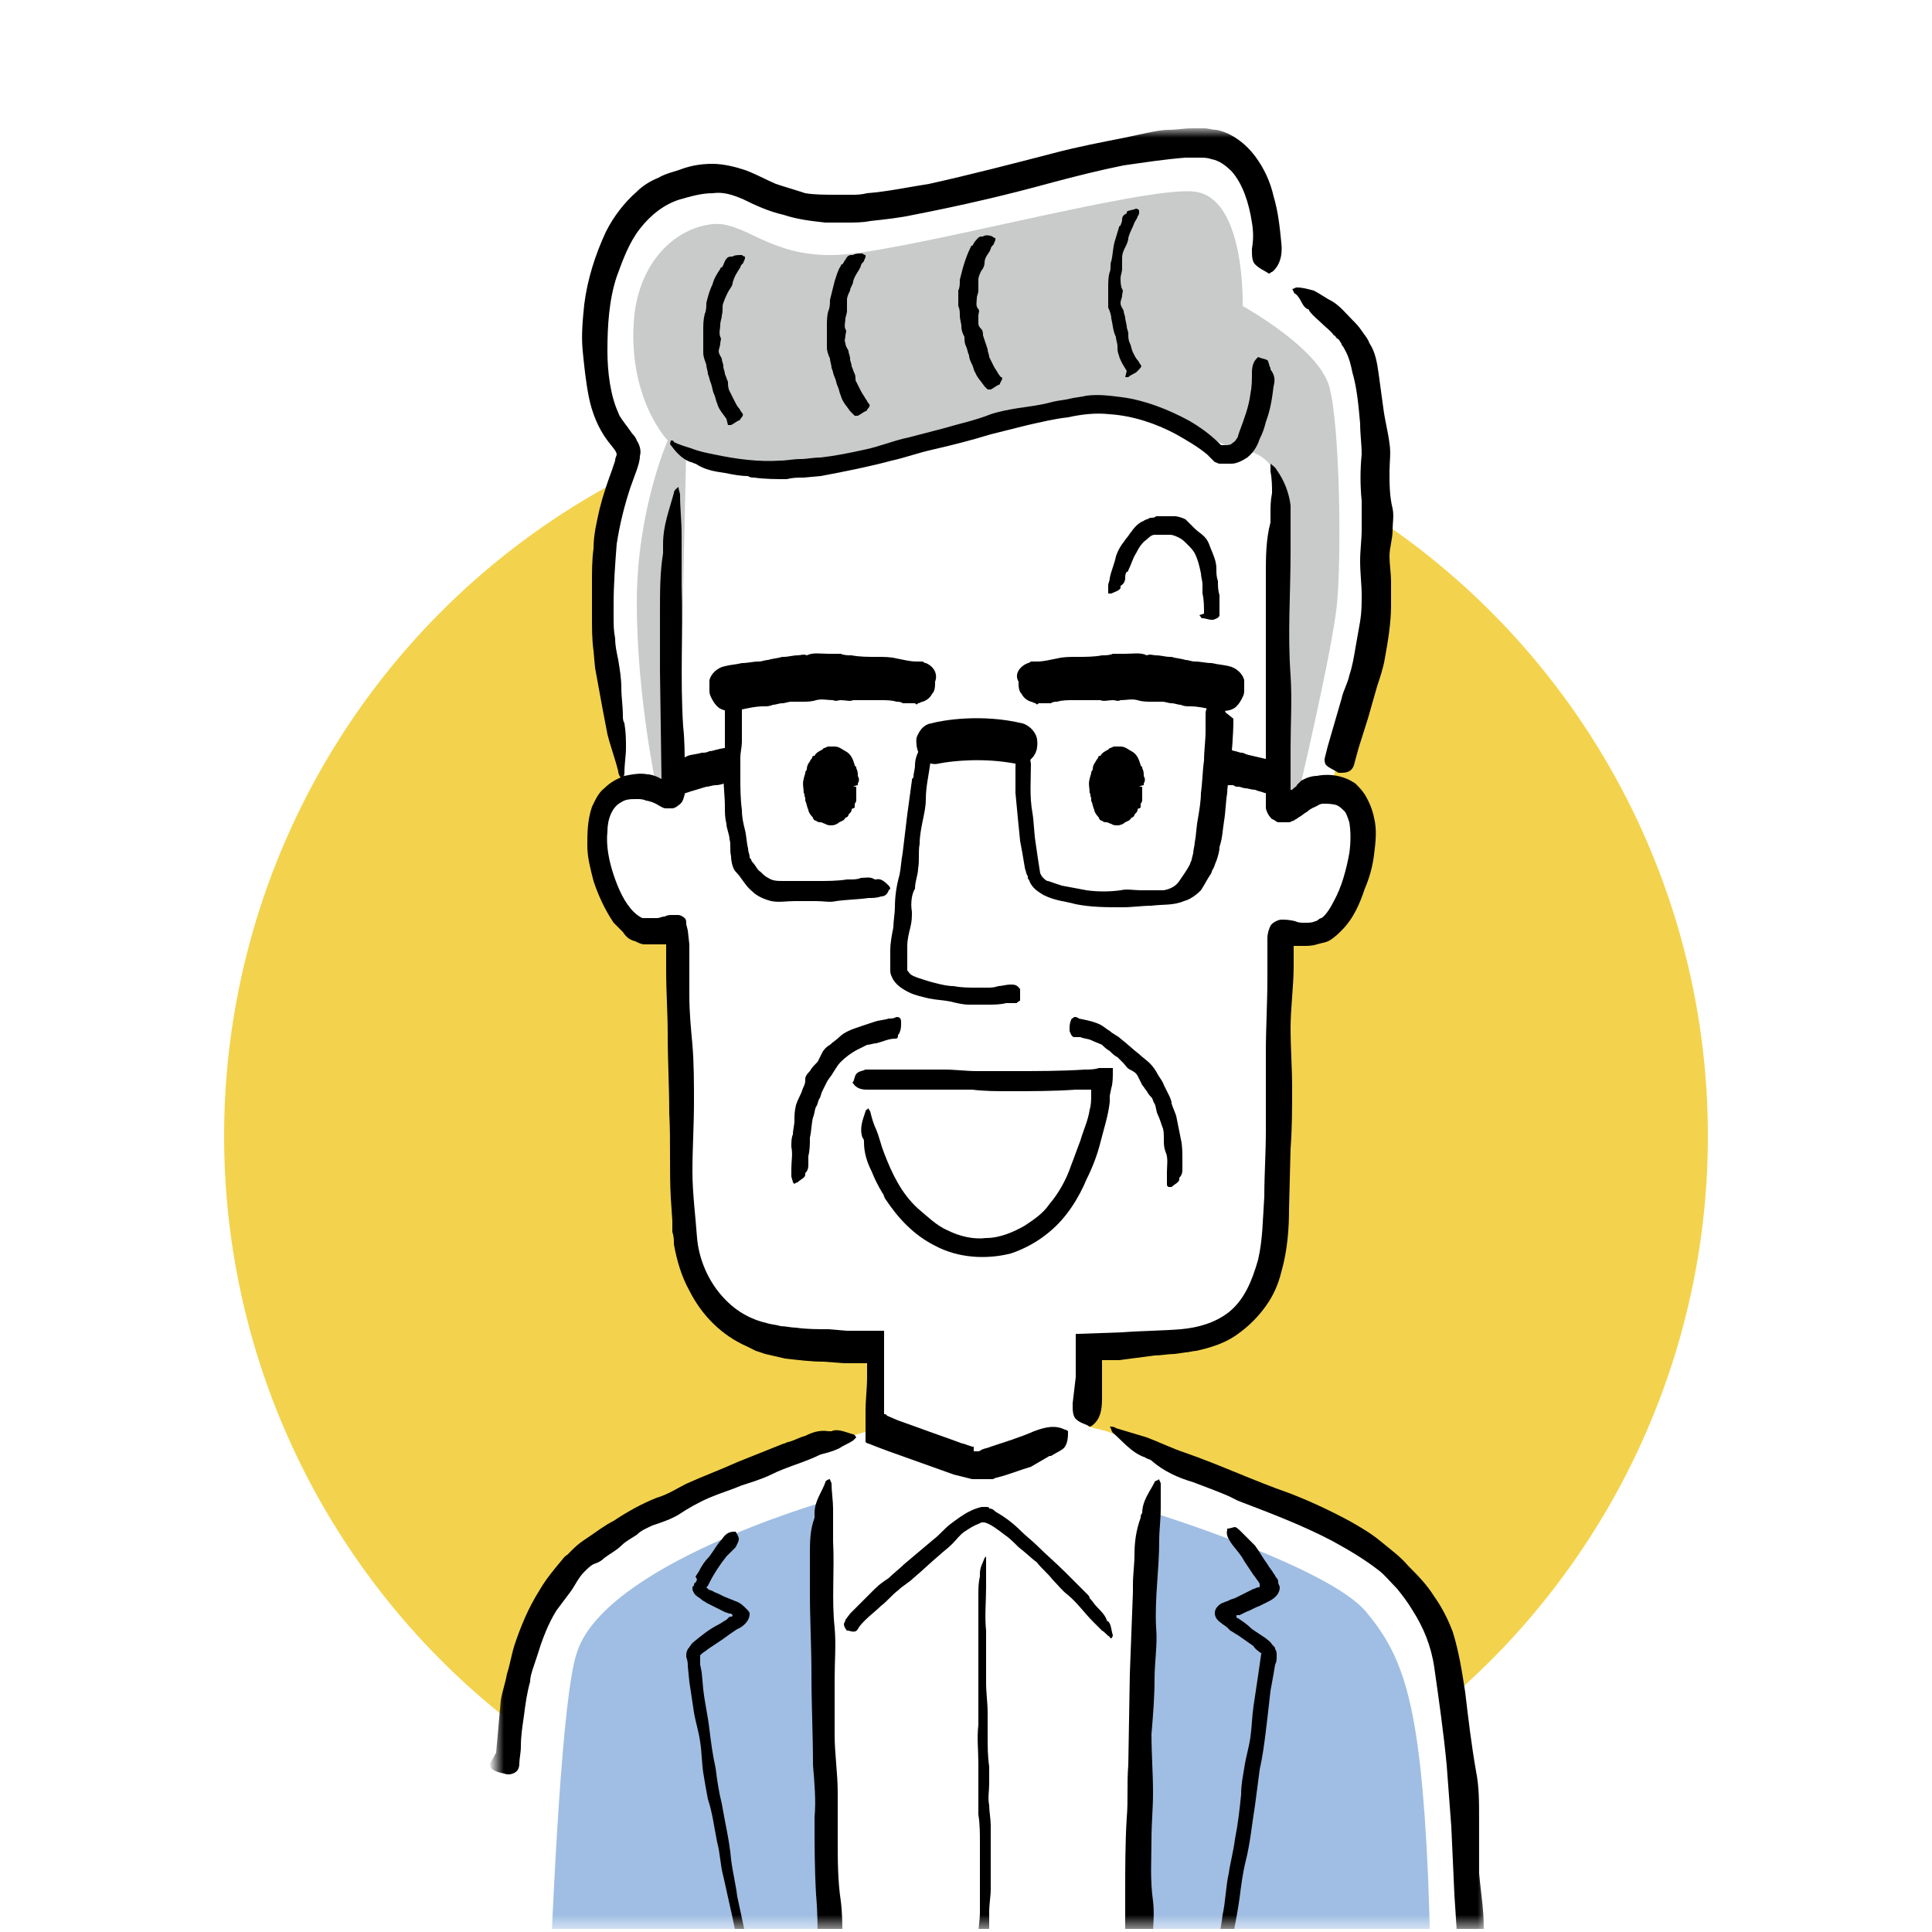
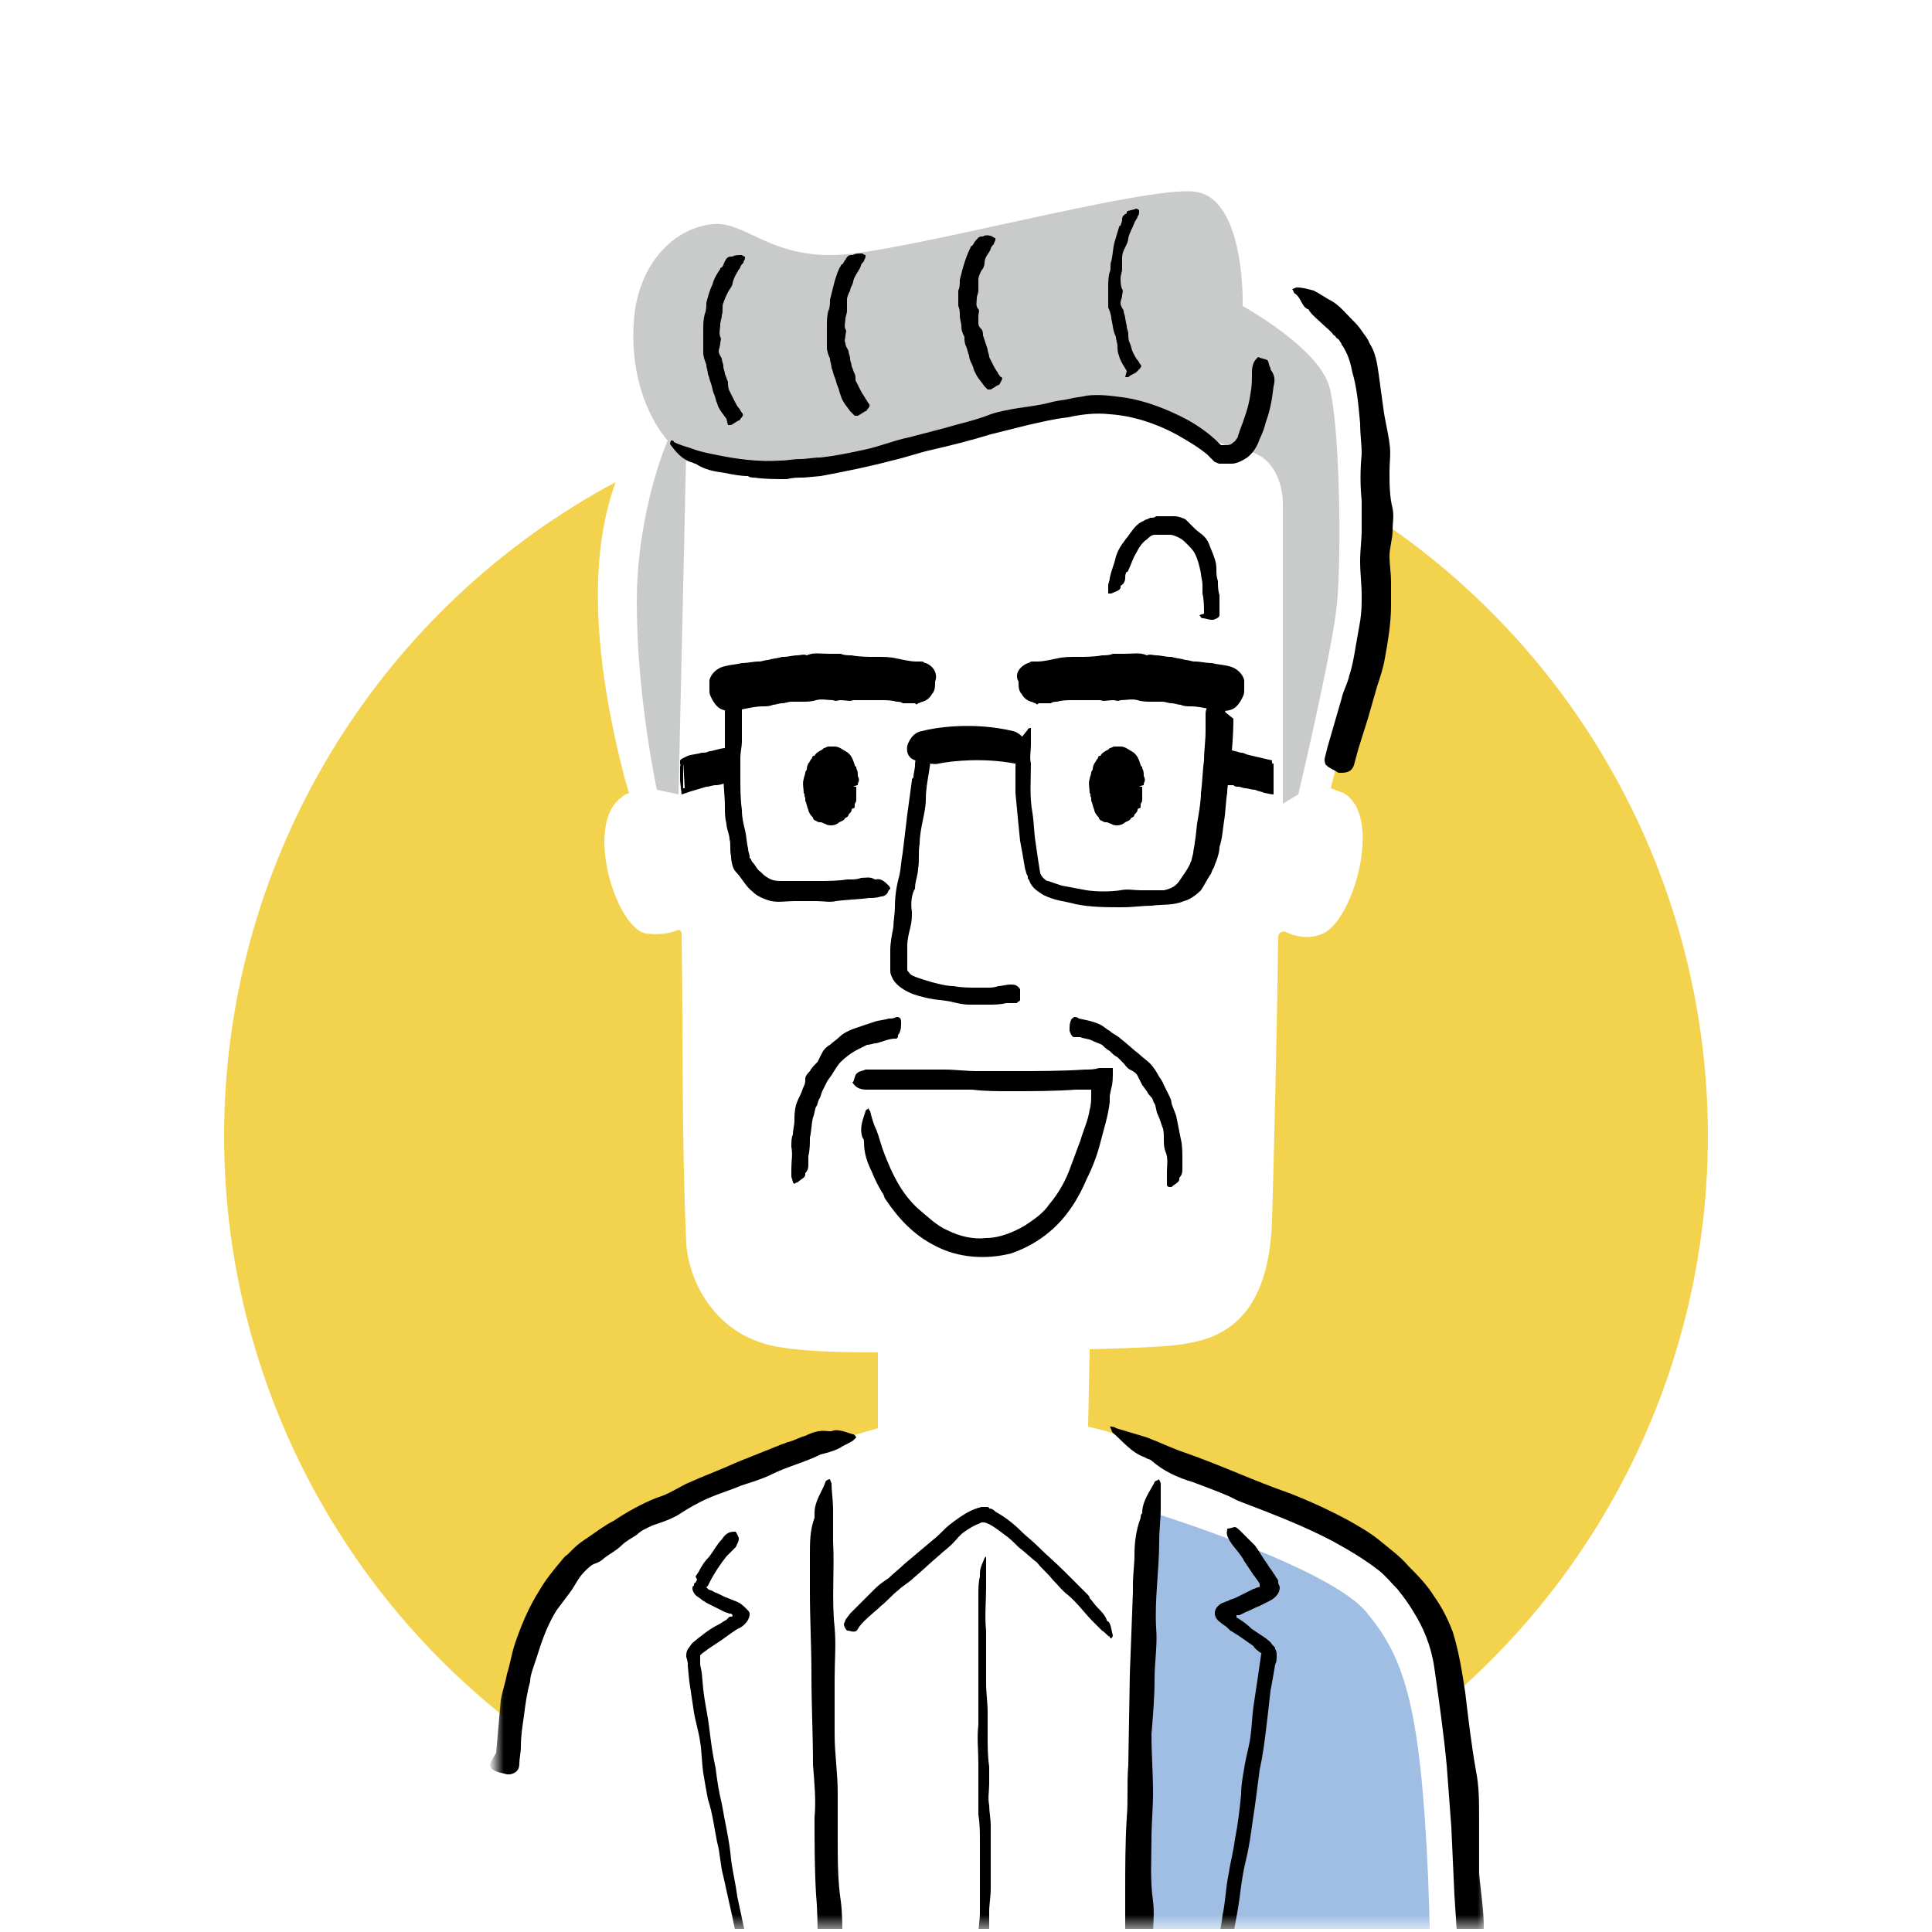
<svg xmlns="http://www.w3.org/2000/svg" xmlns:xlink="http://www.w3.org/1999/xlink" version="1.1" id="レイヤー_1" x="0px" y="0px" viewBox="0 0 125 125" style="enable-background:new 0 0 125 125;" xml:space="preserve">
  <style type="text/css">
	.st0{fill:#F3D34D;}
	.st1{clip-path:url(#SVGID_00000150101891246988335000000001066973594246351761_);}
	.st2{fill:#FFFFFF;filter:url(#Adobe_OpacityMaskFilter);}
	.st3{mask:url(#mask0_3943_171_00000070798778183463994290000016343499470377747123_);}
	.st4{fill:#FFFFFF;}
	.st5{fill:#C9CACA;}
	.st6{fill:#A0BEE3;}
	.st7{stroke:#000000;stroke-width:1.43;stroke-linecap:round;stroke-linejoin:round;}
</style>
  <circle class="st0" cx="62.5" cy="73.5" r="48" />
  <g>
    <defs>
      <rect id="SVGID_1_" x="-0.5" y="-3.5" width="128.3" height="128.3" />
    </defs>
    <clipPath id="SVGID_00000047752033836953228020000006541146156114068119_">
      <use xlink:href="#SVGID_1_" style="overflow:visible;" />
    </clipPath>
    <g style="clip-path:url(#SVGID_00000047752033836953228020000006541146156114068119_);">
      <defs>
        <filter id="Adobe_OpacityMaskFilter" filterUnits="userSpaceOnUse" x="32.1" y="8.4" width="64.4" height="143.9">
          <feColorMatrix type="matrix" values="1 0 0 0 0  0 1 0 0 0  0 0 1 0 0  0 0 0 1 0" />
        </filter>
      </defs>
      <mask maskUnits="userSpaceOnUse" x="32.1" y="8.4" width="64.4" height="143.9" id="mask0_3943_171_00000070798778183463994290000016343499470377747123_">
        <path class="st2" d="M127.8-3.5H-0.5v128.3h128.3V-3.5z" />
      </mask>
      <g class="st3">
        <path class="st4" d="M94.5,114.8c-0.6-8.9-1.6-10.9-4.3-13.6C87,98,78.8,95.6,74.8,93.8l-3.2-1.2l-1.2-0.3l0,0l0.1-5     c3.5-0.1,5.6-0.2,6.4-0.4c3-0.5,5.2-2.5,5.4-7.9c0.1-3.6,0.3-10.9,0.4-18.4c0-0.2,0.2-0.4,0.5-0.3c0.6,0.3,1.5,0.5,2.4,0.1     c2-0.9,3.9-7.7,1.3-9.1c-0.3-0.1-0.5-0.2-0.8-0.3l0.3-1.2c0,0,2.1-5.9,2.2-10.7c0.2-4.8,0.9-15.4-1.4-17.9     c-2.2-2.6-3.8-2.9-3.8-2.9l-1.4-0.7c0,0,0.9-8.2-4.3-8.5c-5.1-0.3-16.8,4.8-23.4,4.5c-6.6-0.3-5.7-2.9-10.6-1.6     c-5.4,1.5-5.9,9.6-5.3,13.1c0.5,3.5,2.1,3.4,1.9,4.7c-0.2,1.3-3.6,6.2,0.1,20.5l0.3,1c-0.2,0.1-0.3,0.1-0.5,0.3     c-2.4,1.7-0.4,8.4,1.6,8.8c0.8,0.1,1.5,0,2-0.2c0.1-0.1,0.3,0,0.3,0.2c0.1,6.5,0,13.6,0.3,20c0.1,2.2,1.7,6.2,6.3,6.8     c1.4,0.2,3,0.3,6.1,0.3l0,4.9l-1.7,0.5l-2.7,1c-4,1.7-12.2,4.2-15.4,7.4c-2.7,2.7-3.7,4.7-4.3,13.6c-0.3,5.4,4.6,16.4,6.8,25.6     c0.9,3.8,0.4,11.8,0.4,11.8h55.4C95.7,152.2,94.9,122.5,94.5,114.8L94.5,114.8z" />
        <path class="st5" d="M43.2,28.5c0,0-2.5-2.6-2.2-7.6c0.2-3.6,2.4-6.1,5.1-6.4c2.1-0.2,3.6,2.1,7.9,2c4.3-0.1,20-4.5,23.3-4.1     c3.3,0.4,3.1,7.4,3.1,7.4s4.9,2.7,5.6,5.2c0.7,2.5,0.8,11.1,0.5,14.1c-0.3,3-2.5,12.3-2.5,12.3l-1,0.6V32.6c0,0,0.1-3.1-2.6-3.5     c-2.6-0.3-4.8-3.6-10.2-3c-5.4,0.6-17.2,4.1-19.9,4c-2.7-0.1-5.9-1-5.9-1l-0.5,22.3l-1.4-0.3c0,0-1.3-6-1.3-12.1     C41.2,33,43.2,28.5,43.2,28.5L43.2,28.5z" />
        <path class="st6" d="M73.5,152.2h19.5c0,0-0.2-19.4-0.6-30.7c-0.5-11.4-1.6-14.3-4-17.2c-2.4-2.9-13.7-6.4-13.7-6.4     s-1,12.6-0.8,23.6L73.5,152.2z" />
-         <path class="st6" d="M53.5,120.4c-0.1-0.3-0.3-23.2-0.3-23.2S39,101.3,37.3,107c-0.9,2.8-1.5,14.5-1.9,25.3     c-0.1,1.7,4.9,3.3,4.8,4.9c-0.3,8.3-0.1,15-0.1,15h14L53.5,120.4z" />
        <path d="M56.8,69.2c1.4,0,2.8,0,4.3,0c0.7,0,1.4,0.1,2.1,0.1c0.8,0,1.6,0,2.4,0c1.5,0,3.1,0,4.6-0.1c0.3,0,0.6,0,0.9-0.1     c0.2,0,0.4,0,0.6,0l0.3,0H72c0,0,0,0,0,0.1v0.1c0,0.4,0,0.8-0.1,1.1l-0.1,0.5l0,0.4c-0.1,0.9-0.4,1.8-0.6,2.6     c-0.2,0.8-0.5,1.6-0.9,2.4c-0.5,1.2-1.3,2.5-2.4,3.4c-0.7,0.6-1.6,1.1-2.5,1.4c-1.6,0.4-3.4,0.3-4.9-0.5c-1.4-0.7-2.4-1.8-3.2-3     c-0.1-0.1-0.1-0.3-0.2-0.4c-0.3-0.5-0.5-0.9-0.7-1.4c-0.3-0.6-0.5-1.2-0.5-1.9c0-0.1,0-0.2-0.1-0.3c-0.2-0.6,0-1.1,0.2-1.7     c0-0.1,0.1-0.1,0.2-0.2c0,0.1,0.1,0.2,0.1,0.2c0.1,0.4,0.2,0.8,0.4,1.2c0.2,0.5,0.3,1,0.5,1.5c0.5,1.3,1.1,2.6,2.2,3.6     c0.6,0.5,1.2,1.1,1.9,1.4c0.8,0.4,1.7,0.6,2.5,0.5c0.9,0,1.8-0.4,2.5-0.8c0.6-0.4,1.2-0.8,1.6-1.4c0.6-0.7,1.1-1.6,1.4-2.5     c0.2-0.5,0.4-1.1,0.6-1.6c0.2-0.7,0.5-1.3,0.6-2c0.1-0.3,0.1-0.7,0.1-1l0-0.1v-0.1c0,0,0,0,0,0c0,0,0,0,0-0.1c0,0,0,0,0,0     c0,0,0,0,0,0l-1,0c-1.4,0.1-2.8,0.1-4.3,0.1c-0.8,0-1.6,0-2.4-0.1c-1,0-1.9,0-2.8,0l-2.6,0c-0.5,0-1,0-1.4,0     c-0.4,0-0.7-0.1-0.9-0.4c0,0-0.1-0.1,0-0.1c0.1-0.2,0.1-0.5,0.3-0.6c0.1-0.1,0.3-0.1,0.5-0.2c0,0,0,0,0.1,0L56.8,69.2L56.8,69.2     L56.8,69.2z" />
        <path d="M32.1,113.4c0.1-1.1,0.2-2.3,0.3-3.4c0.1-0.6,0.3-1.1,0.4-1.7c0.2-0.6,0.3-1.3,0.5-1.9c0.4-1.2,0.9-2.4,1.6-3.5     c0.4-0.7,0.9-1.3,1.4-1.9c0.1-0.1,0.2-0.3,0.4-0.4l0.4-0.4c0.3-0.3,0.6-0.5,0.9-0.7c0.6-0.4,1.1-0.8,1.7-1.1     c0.9-0.6,1.8-1.1,2.8-1.5c0.7-0.2,1.3-0.6,1.9-0.9c1.1-0.5,2.2-0.9,3.3-1.4l3-1.2c0.1,0,0.2-0.1,0.3-0.1c0.4-0.1,0.7-0.3,1.1-0.4     c0.4-0.2,0.9-0.4,1.5-0.3c0.1,0,0.1,0,0.2,0c0.4-0.2,1,0.1,1.4,0.2c0.1,0,0.2,0.2,0.2,0.2c-0.1,0.1-0.1,0.1-0.2,0.2     c-0.3,0.2-0.6,0.3-0.9,0.5c-0.4,0.2-0.8,0.3-1.2,0.4c-1,0.5-2.2,0.8-3.2,1.3c-0.6,0.3-1.3,0.5-1.9,0.7c-0.7,0.3-1.4,0.5-2.1,0.8     c-0.7,0.3-1.4,0.7-2,1.1c-0.5,0.3-1.1,0.5-1.7,0.7c-0.4,0.2-0.7,0.3-1,0.6c-0.3,0.2-0.7,0.4-1,0.7c-0.3,0.3-0.7,0.5-1.1,0.8     c-0.2,0.2-0.4,0.3-0.7,0.4c-0.2,0.1-0.4,0.3-0.6,0.5c-0.4,0.4-0.6,0.9-0.9,1.3c-0.3,0.4-0.6,0.8-0.9,1.2     c-0.5,0.8-0.9,1.8-1.2,2.8c-0.1,0.3-0.2,0.6-0.3,0.9c-0.1,0.3-0.2,0.6-0.2,0.9c-0.2,0.7-0.3,1.4-0.4,2.2c-0.1,0.7-0.2,1.3-0.2,2     c0,0.4-0.1,0.8-0.1,1.1c0,0.3-0.1,0.6-0.6,0.7c0,0-0.1,0-0.2,0c-0.3-0.1-0.6-0.1-0.9-0.3c-0.2-0.1-0.2-0.3-0.2-0.4c0,0,0,0,0,0     L32.1,113.4L32.1,113.4L32.1,113.4z" />
        <path d="M94.6,149.4c-0.1-2.4-0.1-4.7-0.2-7.1c0-1.2,0.1-2.3,0.1-3.5c0-1.3,0-2.7,0-4c0-2.5-0.1-5.1-0.1-7.6     c-0.1-1.5-0.2-3.1-0.3-4.6l-0.2-4.4c-0.1-1.4-0.2-2.7-0.3-4c-0.2-2.1-0.5-4.2-0.8-6.3c-0.2-1.4-0.7-2.6-1.4-3.7     c-0.3-0.5-0.6-0.9-1-1.4c-0.4-0.4-0.8-0.9-1.2-1.2c-0.9-0.7-1.9-1.3-3-1.9c-1.9-1-4-1.8-6.1-2.6c-0.2-0.1-0.4-0.2-0.6-0.3     c-0.7-0.3-1.5-0.6-2.3-0.9c-1-0.3-1.9-0.7-2.7-1.4c-0.1-0.1-0.3-0.1-0.4-0.2c-0.9-0.3-1.5-1.1-2.1-1.6c-0.1-0.1-0.1-0.3-0.2-0.4     c0.1,0,0.3,0,0.4,0.1c0.7,0.2,1.3,0.4,2,0.6c0.8,0.3,1.6,0.7,2.5,1c2.3,0.8,4.4,1.8,6.7,2.6c1.3,0.5,2.6,1.1,3.9,1.8     c0.7,0.4,1.4,0.8,2,1.3c0.6,0.5,1.3,1,1.8,1.6c0.6,0.6,1.2,1.2,1.7,2c0.5,0.7,0.9,1.5,1.2,2.3c0.4,1.3,0.6,2.6,0.8,3.9     c0.2,1.7,0.4,3.4,0.7,5.1c0.2,1,0.2,2,0.2,3c0,1.2,0,2.4,0,3.6c0.1,1.2,0.3,2.3,0.3,3.5c0.1,1.2,0.1,2.4,0.1,3.5     c0.1,2.3,0.1,4.7,0.2,7c0,1.3,0,2.6,0,3.9c0,1.6,0,3.1,0.1,4.7l0.1,4.2c0,0.8,0,1.6,0.1,2.4c0,0.6-0.1,1.2-0.5,1.6     c0,0-0.1,0.1-0.2,0.1c-0.3-0.1-0.7-0.2-0.9-0.4c-0.2-0.2-0.2-0.5-0.3-0.8c0,0,0-0.1,0-0.1L94.6,149.4L94.6,149.4L94.6,149.4z" />
        <path d="M65.1,64.9C64.7,65,64.3,65,63.9,65c-0.5,0-0.8,0-1.2,0c-0.4,0-0.8-0.1-1.2-0.2c-0.5-0.1-0.9-0.1-1.4-0.2     c-0.4-0.1-0.9-0.2-1.3-0.4c-0.4-0.2-0.9-0.5-1.1-1c-0.1-0.2-0.1-0.3-0.1-0.5c0-0.2,0-0.3,0-0.4c0-0.3,0-0.5,0-0.8     c0-0.5,0.1-1,0.2-1.5c0-0.4,0.1-0.9,0.1-1.3c0-0.7,0.1-1.4,0.3-2.1c0.1-0.5,0.1-0.9,0.2-1.4l0.3-2.5l0.3-2.2c0-0.1,0-0.1,0.1-0.2     c0-0.3,0.1-0.5,0.1-0.8c0-0.3,0.1-0.7,0.3-1c0,0,0-0.1,0-0.1c0-0.3,0.4-0.5,0.6-0.8c0,0,0.1,0,0.2-0.1c0,0,0,0.1,0,0.2     c0,0.2,0,0.5,0,0.7c0,0.3-0.1,0.6-0.1,0.9c-0.1,0.8-0.3,1.6-0.3,2.4c0,0.5-0.1,0.9-0.2,1.4c-0.1,0.5-0.2,1-0.2,1.5     c-0.1,0.5,0,1.1-0.1,1.6c0,0.4-0.2,0.8-0.2,1.3C59,57.8,58.9,58.4,59,59c0,0.3,0,0.6-0.1,1c-0.1,0.4-0.2,0.8-0.2,1.2     c0,0.4,0,0.8,0,1.1c0,0.1,0,0.2,0,0.3c0,0.1,0,0.1,0,0.1c0,0.1,0,0.1,0.1,0.2c0.1,0.2,0.4,0.3,0.7,0.4c0.3,0.1,0.6,0.2,1,0.3     c0.4,0.1,0.8,0.2,1.2,0.2c0.5,0.1,1,0.1,1.5,0.1c0.2,0,0.4,0,0.7,0c0.2,0,0.4,0,0.7-0.1c0.2,0,0.5-0.1,0.8-0.1     c0.2,0,0.4,0,0.6,0.3c0,0,0,0.1,0,0.1c0,0.2,0,0.4,0,0.6c0,0.1-0.2,0.1-0.2,0.2c0,0,0,0,0,0L65.1,64.9L65.1,64.9L65.1,64.9z" />
        <path d="M55.1,50.9c0,1.2-0.7,2.1-1.4,2.1c-0.8,0-1.4-1-1.3-2.2c0-1.2,0.7-2.1,1.4-2.1C54.6,48.7,55.2,49.7,55.1,50.9L55.1,50.9z     " />
        <path d="M55.2,50.9c-0.1,0-0.2,0-0.2-0.1c-0.1,0-0.1-0.1-0.1-0.1c0,0,0,0,0-0.1c0-0.1,0-0.2,0-0.2c0,0,0,0,0,0c0,0,0,0,0,0     c0.1-0.1,0-0.3,0-0.4c0-0.1-0.1-0.2-0.1-0.3c0,0,0-0.1,0-0.2c-0.1-0.1-0.2-0.3-0.3-0.4c0,0-0.1-0.1-0.1-0.1c0,0-0.1-0.1-0.1,0     c0,0-0.1,0-0.1-0.1c-0.1,0-0.2-0.1-0.3,0c-0.1,0-0.1,0-0.2,0c0,0,0,0-0.1,0.1c-0.1,0-0.2,0.1-0.2,0.2c-0.1,0.1-0.1,0.2-0.2,0.3     c0,0.1-0.1,0.1-0.1,0.2c0,0.1,0,0.2-0.1,0.3c0,0,0,0.1,0,0.1c0,0,0,0.1,0,0.1c0,0.1,0,0.1-0.1,0.1c0,0,0,0,0,0     c0.1,0.1-0.1,0.2-0.1,0.2c0,0.1-0.1,0.1,0,0.2c0,0,0,0.1,0,0.1c0,0,0,0.1,0,0.1c0,0,0,0.1,0,0.1c0,0,0,0.1,0,0.1     c0,0,0,0.1,0.1,0.1c0,0,0,0,0,0c0,0.1,0,0.2,0.1,0.3c0,0,0.1,0.1,0.1,0.1c0,0,0,0.1,0,0.1c0,0,0,0,0,0.1c0.1,0.1,0.1,0.1,0,0.2     c0,0,0,0,0,0c0,0,0,0.1,0,0.1c0,0,0,0,0,0c0.1,0,0.1,0.1,0.1,0.1c0,0.1,0.1,0.1,0.1,0.1c0.2,0.1,0.3,0.1,0.5,0.2     c0.1,0,0.1,0,0.2,0c0,0,0.1,0,0.1,0c0,0,0.1,0,0.1,0c0.1,0,0.2,0,0.2-0.1c0-0.1,0.1-0.1,0.2-0.2c0-0.1,0.1-0.1,0.1-0.2     c0-0.1,0.1-0.2,0.2-0.4c0-0.1,0.1-0.2,0.1-0.3c0-0.1,0-0.1,0-0.2c0,0,0,0,0,0c0-0.1,0-0.1,0-0.2c0-0.1,0-0.1,0-0.2     c0,0,0.1-0.1,0.2-0.1C55,50.9,55,50.9,55.2,50.9c0.1,0,0.1,0,0.2,0c0,0.1,0,0.2,0,0.2c0,0,0,0.1,0,0.2c0,0.1,0,0.3,0,0.4v0     c0,0.1,0,0.2-0.1,0.3c0,0.1,0,0.1,0,0.2c0,0,0,0.1-0.1,0.1c0,0-0.1,0-0.1,0.1c0,0.1-0.1,0.2-0.2,0.3c0,0.1-0.1,0.2-0.2,0.2     c-0.1,0.2-0.2,0.2-0.4,0.3c-0.1,0.1-0.3,0.2-0.5,0.2c-0.1,0-0.3,0-0.4-0.1c-0.1,0-0.2-0.1-0.3-0.1c-0.1,0-0.2,0-0.3-0.1     c-0.1,0-0.2-0.1-0.2-0.2c-0.2-0.2-0.3-0.4-0.3-0.5c-0.1-0.2-0.1-0.4-0.2-0.6c0-0.1,0-0.2,0-0.2c-0.1-0.1,0-0.2-0.1-0.3     c0,0,0,0,0,0c0-0.3-0.1-0.6,0-0.9c0-0.1,0.1-0.3,0.1-0.4c0-0.1,0.1-0.2,0.1-0.2c0-0.1,0-0.2,0.1-0.4c0,0,0,0,0,0     c0.1-0.1,0.1-0.2,0.2-0.3c0.1-0.1,0-0.2,0.2-0.2c0.1-0.2,0.3-0.3,0.5-0.4c0,0,0.1-0.1,0.1-0.1c0.1,0,0.2-0.1,0.3-0.1     c0.1,0,0.2,0,0.4,0c0.3,0,0.5,0.2,0.7,0.3c0.4,0.2,0.5,0.6,0.6,0.9c0,0,0,0.1,0.1,0.1c0,0,0,0.1,0,0.1c0.1,0.2,0.1,0.3,0.1,0.5     c0.1,0.2,0.1,0.3,0,0.5c0,0,0,0.1,0,0.1C55.5,50.8,55.4,50.8,55.2,50.9L55.2,50.9z" />
        <path d="M73.6,50.9c0,1.2-0.7,2.1-1.4,2.1c-0.8,0-1.4-1-1.3-2.2c0-1.2,0.7-2.1,1.4-2.1C73.1,48.7,73.7,49.7,73.6,50.9L73.6,50.9z     " />
        <path d="M73.7,50.9c-0.1,0-0.2,0-0.2-0.1c-0.1,0-0.1-0.1-0.1-0.1c0,0,0,0,0-0.1c0-0.1,0-0.2,0-0.2c0,0,0,0,0,0c0,0,0,0,0,0     c0.1-0.1,0-0.3,0-0.4c0-0.1-0.1-0.2-0.1-0.3c0,0,0-0.1,0-0.2c-0.1-0.1-0.2-0.3-0.3-0.4c0,0-0.1-0.1-0.1-0.1c0,0-0.1-0.1-0.1,0     c0,0-0.1,0-0.1-0.1c-0.1,0-0.2-0.1-0.3,0c-0.1,0-0.1,0-0.2,0c0,0,0,0-0.1,0.1c-0.1,0-0.2,0.1-0.2,0.2c-0.1,0.1-0.1,0.2-0.2,0.3     c0,0.1-0.1,0.1-0.1,0.2c0,0.1,0,0.2-0.1,0.3c0,0,0,0.1,0,0.1c0,0,0,0.1,0,0.1c0,0.1,0,0.1-0.1,0.1c0,0,0,0,0,0     c0.1,0.1-0.1,0.2-0.1,0.2c0,0.1-0.1,0.1,0,0.2c0,0,0,0.1,0,0.1c0,0,0,0.1,0,0.1c0,0,0,0.1,0,0.1c0,0,0,0.1,0,0.1     c0,0,0,0.1,0.1,0.1c0,0,0,0,0,0c0,0.1,0,0.2,0.1,0.3c0,0,0.1,0.1,0.1,0.1c0,0,0,0.1,0,0.1c0,0,0,0,0,0.1c0.1,0.1,0.1,0.1,0,0.2     c0,0,0,0,0,0c0,0,0,0.1,0,0.1c0,0,0,0,0,0c0.1,0,0.1,0.1,0.1,0.1c0,0.1,0.1,0.1,0.1,0.1c0.2,0.1,0.3,0.1,0.5,0.2     c0.1,0,0.1,0,0.2,0c0,0,0.1,0,0.1,0c0,0,0.1,0,0.1,0c0.1,0,0.2,0,0.2-0.1c0-0.1,0.1-0.1,0.2-0.2c0-0.1,0.1-0.1,0.1-0.2     c0-0.1,0.1-0.2,0.2-0.4c0-0.1,0.1-0.2,0.1-0.3c0-0.1,0-0.1,0-0.2c0,0,0,0,0,0c0-0.1,0-0.1,0-0.2c0-0.1,0-0.1,0-0.2     c0,0,0.1-0.1,0.2-0.1C73.5,50.9,73.5,50.9,73.7,50.9c0.1,0,0.1,0,0.2,0c0,0.1,0,0.2,0,0.2c0,0,0,0.1,0,0.2c0,0.1,0,0.3,0,0.4v0     c0,0.1,0,0.2-0.1,0.3c0,0.1,0,0.1,0,0.2c0,0,0,0.1-0.1,0.1c0,0-0.1,0-0.1,0.1c0,0.1-0.1,0.2-0.2,0.3c0,0.1-0.1,0.2-0.2,0.2     c-0.1,0.2-0.2,0.2-0.4,0.3c-0.1,0.1-0.3,0.2-0.5,0.2c-0.1,0-0.3,0-0.4-0.1c-0.1,0-0.2-0.1-0.3-0.1c-0.1,0-0.2,0-0.3-0.1     c-0.1,0-0.2-0.1-0.2-0.2c-0.2-0.2-0.3-0.4-0.3-0.5c-0.1-0.2-0.1-0.4-0.2-0.6c0-0.1,0-0.2,0-0.2c-0.1-0.1,0-0.2-0.1-0.3     c0,0,0,0,0,0c0-0.3-0.1-0.6,0-0.9c0-0.1,0.1-0.3,0.1-0.4c0-0.1,0.1-0.2,0.1-0.2c0-0.1,0-0.2,0.1-0.4c0,0,0,0,0,0     c0.1-0.1,0.1-0.2,0.2-0.3c0.1-0.1,0-0.2,0.2-0.2c0.1-0.2,0.3-0.3,0.5-0.4c0,0,0.1-0.1,0.1-0.1c0.1,0,0.2-0.1,0.3-0.1     c0.1,0,0.2,0,0.4,0c0.3,0,0.5,0.2,0.7,0.3c0.4,0.2,0.5,0.6,0.6,0.9c0,0,0,0.1,0.1,0.1c0,0,0,0.1,0,0.1c0.1,0.2,0.1,0.3,0.1,0.5     c0.1,0.2,0.1,0.3,0,0.5c0,0,0,0.1,0,0.1C74,50.8,73.9,50.8,73.7,50.9L73.7,50.9z" />
        <path d="M77.9,39.7c0-0.4,0-0.9-0.1-1.3c0-0.2,0-0.4,0-0.6c0-0.2-0.1-0.5-0.1-0.7c-0.1-0.5-0.2-0.9-0.4-1.3     c-0.1-0.2-0.3-0.4-0.5-0.6c-0.2-0.2-0.3-0.3-0.5-0.4c-0.2-0.1-0.4-0.2-0.6-0.2c-0.3,0-0.6,0-1,0c-0.2,0-0.4,0.2-0.5,0.3     c-0.3,0.2-0.5,0.5-0.7,0.9c-0.2,0.3-0.3,0.7-0.5,1.1c0,0,0,0.1-0.1,0.1c-0.1,0.1-0.1,0.3-0.1,0.4c0,0.2-0.1,0.4-0.3,0.5     c0,0,0,0,0,0.1c0,0.2-0.4,0.3-0.6,0.4c0,0-0.1,0-0.2,0c0,0,0-0.1,0-0.1c0-0.1,0-0.3,0-0.4c0-0.2,0.1-0.3,0.1-0.5     c0.1-0.5,0.3-0.9,0.4-1.4c0.1-0.3,0.2-0.5,0.4-0.8c0.1-0.1,0.2-0.3,0.3-0.4c0.1-0.1,0.2-0.3,0.3-0.4c0.2-0.3,0.5-0.6,0.8-0.7     c0.1-0.1,0.3-0.1,0.4-0.2c0.2,0,0.3,0,0.4-0.1c0.2,0,0.4,0,0.6,0c0.2,0,0.4,0,0.6,0c0.2,0,0.5,0.1,0.7,0.2     c0.2,0.2,0.4,0.4,0.6,0.6c0.2,0.2,0.4,0.3,0.6,0.5c0.2,0.2,0.3,0.4,0.4,0.7c0.2,0.5,0.4,0.9,0.4,1.4c0,0.3,0,0.5,0.1,0.8     c0,0.3,0,0.6,0.1,0.9c0,0.3,0,0.6,0,0.8c0,0.2,0,0.3,0,0.5c0,0.1-0.1,0.2-0.4,0.3c0,0-0.1,0-0.1,0c-0.2,0-0.4-0.1-0.6-0.1     c-0.1,0-0.1-0.1-0.2-0.2c0,0,0,0,0,0L77.9,39.7L77.9,39.7L77.9,39.7z" />
-         <path d="M69.6,89.1l0-1.1l0-1l0-0.5v-0.2c0,0,0,0,0,0h0.1l0.1,0l2.8-0.1c1.3-0.1,2.6-0.1,3.8-0.2c1.1-0.1,2.2-0.4,3.1-1.1     c1-0.8,1.5-2,1.9-3.4c0.3-1.3,0.3-2.6,0.4-4.1c0-1.4,0.1-2.8,0.1-4.2c0-1.7,0-3.4,0-5.1c0-1.6,0.1-3.2,0.1-4.8l0-2.6     c0-0.3,0.1-0.6,0.2-0.8c0.1-0.2,0.5-0.4,0.7-0.4c0.2,0,0.5,0,0.9,0.1c0.2,0.1,0.4,0.1,0.5,0.1c0.1,0,0.1,0,0.2,0     c0.2,0,0.4,0,0.6-0.1c0.1,0,0.2-0.1,0.2-0.1c0,0,0.1-0.1,0.2-0.1c0.3-0.2,0.6-0.7,0.8-1.1c0.5-0.9,0.8-2,1-3.1     c0.1-0.7,0.1-1.4,0-2c-0.1-0.3-0.2-0.6-0.3-0.7c-0.2-0.2-0.3-0.3-0.5-0.4c-0.3-0.1-0.6-0.1-0.9-0.1c-0.2,0-0.3,0.1-0.5,0.2     c0,0-0.3,0.1-0.5,0.3c-0.2,0.1-0.4,0.3-0.6,0.4c-0.1,0.1-0.2,0.1-0.3,0.2c-0.1,0-0.2,0.1-0.3,0.1l-0.2,0c-0.1,0-0.1,0-0.2,0     c-0.1,0-0.2,0-0.3,0c-0.1,0-0.3-0.2-0.4-0.2c-0.1-0.1-0.3-0.3-0.4-0.7c0-0.2,0-0.4,0-0.6v-0.7v-3v-7.4c0-0.2,0-0.5,0-0.7     c0-0.9,0-1.8,0-2.7c0-1.1,0-2.3,0.3-3.4c0-0.2,0-0.3,0-0.5c0-0.5,0-0.9,0.1-1.4c0-0.4,0-0.9-0.1-1.4c0-0.1,0-0.3,0-0.5     c0.1,0.1,0.3,0.2,0.4,0.4c0.5,0.7,0.8,1.5,0.9,2.3c0,0.3,0,0.5,0,0.8l0,0.7c0,0.5,0,1,0,1.5c0,2.7-0.2,5.3,0,8     c0.1,1.6,0,3.1,0,4.7l0,2.1c0,0.2,0,0.4,0,0.6c0,0,0.1,0,0.1,0l0.1-0.1c0.1-0.1,0.2-0.1,0.2-0.2l0.1-0.1l0.1-0.1l0.1-0.1l0.2-0.1     c0.2-0.1,0.5-0.2,0.8-0.2c0.5-0.1,1.1-0.1,1.7,0.1c0.3,0.1,0.5,0.2,0.8,0.4c0.2,0.2,0.4,0.4,0.6,0.7c0.3,0.5,0.5,1,0.6,1.5     c0.2,0.8,0.1,1.6,0,2.4c-0.1,0.8-0.3,1.5-0.6,2.2c-0.3,0.9-0.7,1.9-1.5,2.7c-0.2,0.2-0.4,0.4-0.7,0.6c-0.3,0.2-0.6,0.2-0.9,0.3     c-0.3,0.1-0.6,0.1-0.9,0.1l-0.4,0c0,0,0,0-0.1,0c0,0-0.1,0-0.1,0c0,0,0,0.1,0,0.1v0l0,0.4l0,0.8c0,1.3-0.2,2.7-0.2,4     c0,1.3,0.1,2.6,0.1,3.9c0,1.3,0,2.6-0.1,3.9l-0.1,3.9c0,1.3-0.1,2.7-0.5,4.1c-0.2,0.8-0.5,1.5-1,2.2c-0.5,0.7-1.1,1.3-1.8,1.8     c-0.8,0.6-1.8,0.9-2.7,1.1c-0.2,0-0.5,0.1-0.7,0.1l-0.7,0.1c-0.4,0-0.9,0.1-1.3,0.1L72.4,88l-0.9,0h-0.2c0,0,0,0.1,0,0.2l0,1v1.3     c0,0.7-0.1,1.3-0.6,1.7c0,0-0.1,0.1-0.2,0.1c-0.3-0.2-0.6-0.2-0.9-0.5c-0.2-0.2-0.2-0.6-0.2-0.9c0,0,0-0.1,0-0.1L69.6,89.1     L69.6,89.1L69.6,89.1z" />
-         <path d="M66.7,94.9c-0.7,0.2-1.4,0.5-2.2,0.7c-0.1,0-0.2,0.1-0.3,0.1l-0.2,0l-0.1,0l-0.1,0c-0.2,0-0.3,0-0.5,0l-0.1,0l-0.1,0     l-0.2,0c-0.4-0.1-0.8-0.2-1.2-0.3c-1.4-0.5-2.8-1-4.2-1.5l-0.8-0.3l-0.5-0.2c-0.1,0-0.2-0.1-0.2-0.1v-0.3l0-1.1l0-0.6     c0-0.7,0.1-1.5,0.1-2.2l0-0.6l0-0.2v-0.1c0,0,0,0-0.1,0l-0.2,0l-1.2,0l-1.3-0.1c-0.8,0-1.6-0.1-2.5-0.2c-0.4-0.1-0.9-0.2-1.3-0.3     l-0.6-0.2c-0.2-0.1-0.4-0.2-0.6-0.3c-1.6-0.7-2.9-2-3.7-3.6c-0.5-0.9-0.8-1.9-1-3c0-0.3,0-0.5-0.1-0.8l0-0.7l-0.1-1.5     c-0.1-1.8,0-3.7-0.1-5.5c0-1.7-0.1-3.4-0.1-5.1c0-1.4-0.1-2.7-0.1-4.1l0-1v-0.5c0-0.1,0-0.2,0-0.2c0,0,0,0-0.1,0h0h0     c0,0,0,0-0.1,0c-0.3,0-0.6,0-0.8,0c-0.1,0-0.3,0-0.4,0c-0.2,0-0.4-0.1-0.6-0.2c-0.4-0.1-0.6-0.3-0.8-0.6     c-0.2-0.2-0.4-0.4-0.6-0.6c-0.6-0.9-1-1.8-1.3-2.7c-0.2-0.8-0.4-1.5-0.4-2.3c0-0.8,0-1.6,0.3-2.5c0.2-0.4,0.4-0.9,0.8-1.2     c0.4-0.4,0.8-0.6,1.3-0.8c0.5-0.1,1-0.2,1.5-0.1c0.2,0,0.5,0.1,0.7,0.2l0.2,0.1c0,0,0,0,0,0l-0.1-7c0-0.3,0-0.6,0-0.8     c0-1,0-2,0-3c0-1.3,0-2.6,0.2-3.8c0-0.2,0-0.4,0-0.6c0-1.2,0.4-2.2,0.7-3.3c0-0.2,0.2-0.3,0.3-0.4c0,0.2,0.1,0.4,0.1,0.5     c0,0.9,0.1,1.7,0.1,2.6c0,1.1,0,2.2,0,3.3c0.1,3-0.1,6,0.1,9.1c0.1,0.9,0.1,1.8,0.1,2.7v0.7c0,0.3,0,0.7,0,1     c-0.1,0.3-0.1,0.5-0.4,0.7c-0.1,0.1-0.3,0.2-0.4,0.2c-0.1,0-0.3,0-0.4,0c-0.2,0-0.3-0.1-0.5-0.2c-0.3-0.2-0.7-0.3-0.8-0.3     c-0.2-0.1-0.4-0.1-0.6-0.1c-0.4,0-0.7,0-1,0.2c-0.6,0.3-0.9,1.1-0.9,1.9c-0.1,0.9,0.1,1.9,0.4,2.8c0.3,0.9,0.7,1.8,1.3,2.4     c0.2,0.2,0.5,0.4,0.6,0.4c0,0,0.1,0,0.2,0c0.1,0,0.2,0,0.2,0c0.1,0,0.2,0,0.2,0l0.1,0c0.1,0,0,0,0.2,0c0.2,0,0.3-0.1,0.5-0.1     c0.2-0.1,0.3-0.1,0.5-0.1c0.1,0,0.2,0,0.4,0c0.1,0,0.3,0.1,0.4,0.2c0.1,0.1,0.1,0.2,0.1,0.4l0.1,0.4l0.1,0.9c0,0.2,0,0.3,0,0.5     v0.4l0,0.8l0,1.6c0,1.1,0.1,2.1,0.2,3.2c0.1,1.2,0.1,2.5,0.1,3.7c0,1.5-0.1,3-0.1,4.5c0,1.4,0.2,2.9,0.3,4.3     c0.1,1.2,0.6,2.5,1.4,3.5c0.8,1,1.8,1.7,3.1,2c0.3,0.1,0.6,0.1,0.9,0.2c0.3,0,0.7,0.1,1,0.1c0.7,0.1,1.4,0.1,2.1,0.1l1.2,0.1     l0.3,0l0.4,0l1.1,0c0.2,0,0.4,0,0.6,0v0.6l0,1.1l0,1.3l0,1.5v0.7c0,0.1,0,0.1,0,0.2l0.1,0l0.1,0.1l0.7,0.3l1.4,0.5     c0.8,0.3,1.7,0.6,2.5,0.9c0.2,0.1,0.4,0.1,0.6,0.2l0.3,0.1l0.1,0h0l0,0.2v0.1l0-0.1V94c0,0,0-0.1,0-0.1h0h0c0,0,0.1,0,0.2,0     c0.1,0,0.2,0,0.3-0.1c0.2-0.1,0.4-0.1,0.6-0.2c0.9-0.3,1.9-0.6,2.8-1c0.8-0.3,1.4-0.4,2-0.1c0.1,0,0.2,0.1,0.2,0.1     c0,0.3,0,0.7-0.2,1c-0.1,0.2-0.6,0.4-0.9,0.6c0,0-0.1,0-0.1,0L66.7,94.9L66.7,94.9L66.7,94.9z" />
        <path d="M85.9,48.3c0.3-1,0.6-2.1,0.9-3.1c0.1-0.5,0.4-1,0.5-1.5c0.2-0.6,0.3-1.2,0.4-1.8c0.1-0.6,0.2-1.1,0.3-1.7     c0.1-0.6,0.1-1.1,0.1-1.7c0-0.7-0.1-1.4-0.1-2.2c0-0.7,0.1-1.4,0.1-2c0-0.6,0-1.3,0-1.9c-0.1-1-0.1-2,0-3c0-0.7-0.1-1.3-0.1-2     c-0.1-1.1-0.2-2.3-0.5-3.3c-0.1-0.5-0.2-0.9-0.4-1.3c-0.1-0.2-0.2-0.4-0.3-0.5c0-0.1-0.1-0.2-0.1-0.2c0,0-0.1-0.2-0.2-0.2     c-0.1-0.1-0.1-0.2-0.2-0.2c-0.2-0.3-0.5-0.5-0.7-0.7c-0.3-0.3-0.6-0.5-0.9-0.9c0-0.1-0.1-0.1-0.1-0.1c-0.4-0.2-0.4-0.7-0.8-1     c-0.1,0-0.1-0.2-0.2-0.3c0.1,0,0.2-0.1,0.3-0.1c0.4,0,0.7,0.1,1.1,0.2c0.4,0.2,0.8,0.5,1.2,0.7c0.5,0.3,0.9,0.8,1.3,1.2     c0.2,0.2,0.4,0.4,0.6,0.7c0.2,0.3,0.4,0.5,0.5,0.8c0.4,0.6,0.5,1.3,0.6,2c0.1,0.7,0.2,1.5,0.3,2.2c0.1,0.8,0.3,1.5,0.4,2.3     c0.1,0.6,0,1.2,0,1.8c0,0.8,0,1.6,0.2,2.4c0.1,0.5,0,0.9,0,1.4c0,0.6-0.2,1.1-0.2,1.7c0,0.5,0.1,1.1,0.1,1.6c0,0.6,0,1.1,0,1.6     c0,1.1-0.2,2.3-0.4,3.4c-0.1,0.6-0.3,1.2-0.5,1.8c-0.2,0.7-0.4,1.4-0.6,2.1l-0.6,1.9c-0.1,0.4-0.2,0.7-0.3,1.1     c-0.1,0.3-0.3,0.5-0.8,0.5c-0.1,0-0.1,0-0.2,0c-0.3-0.2-0.6-0.3-0.8-0.5c-0.1-0.1-0.1-0.3-0.1-0.4c0,0,0,0,0,0L85.9,48.3     L85.9,48.3L85.9,48.3z" />
        <path d="M82.4,25c-0.1,0.8-0.2,1.5-0.5,2.3c-0.1,0.4-0.2,0.7-0.4,1.1c-0.1,0.3-0.3,0.8-0.8,1.2c-0.3,0.2-0.7,0.4-1,0.4     c-0.2,0-0.4,0-0.5,0c0,0-0.1,0-0.1,0c-0.1,0-0.1,0-0.2,0c-0.1,0-0.2-0.1-0.3-0.1c-0.3-0.3-0.4-0.4-0.5-0.5     c-0.6-0.5-1.3-0.9-2-1.3c-1.3-0.7-2.8-1.2-4.3-1.3c-0.9-0.1-1.8,0-2.7,0.2c-0.9,0.1-1.7,0.3-2.6,0.5c-0.8,0.2-1.6,0.4-2.4,0.6     c-1.3,0.4-2.5,0.7-3.8,1c-0.9,0.2-1.7,0.5-2.6,0.7c-1.5,0.4-3,0.7-4.6,1l-1.1,0.1c-0.4,0-0.7,0-1.1,0.1c-0.7,0-1.4,0-2.1-0.1     c-0.1,0-0.3,0-0.4-0.1c-0.5,0-1-0.1-1.5-0.2c-0.7-0.1-1.3-0.2-1.9-0.6c-0.1,0-0.2-0.1-0.3-0.1c-0.6-0.2-1-0.7-1.3-1.1     c-0.1-0.1,0-0.2,0-0.3c0.1,0,0.2,0,0.2,0.1c0.4,0.2,0.8,0.3,1.1,0.4c0.5,0.2,1,0.3,1.5,0.4c1.4,0.3,2.9,0.5,4.3,0.4     c0.4,0,0.8-0.1,1.3-0.1c0.4,0,0.8-0.1,1.3-0.1c0.9-0.1,1.9-0.3,2.8-0.5c1-0.2,1.9-0.6,2.9-0.8c0.8-0.2,1.5-0.4,2.3-0.6     c1-0.3,2-0.5,3-0.9c0.6-0.2,1.2-0.3,1.8-0.4c0.7-0.1,1.5-0.2,2.2-0.4c0.4-0.1,0.7-0.1,1.1-0.2c0.4-0.1,0.7-0.1,1.1-0.2     c0.8-0.1,1.5,0,2.3,0.1c1.5,0.2,3,0.8,4.3,1.5c0.7,0.4,1.4,0.9,2,1.5l0.1,0.1l0,0c0,0,0,0,0.1,0c0.1,0,0.1,0,0.2,0     c0.1,0,0.3,0,0.4-0.1s0.2-0.1,0.3-0.3c0,0,0.1-0.1,0.1-0.2l0.1-0.3c0.3-0.8,0.6-1.6,0.7-2.4c0.1-0.5,0.1-0.9,0.1-1.4     c0-0.4,0.1-0.7,0.3-0.9c0,0,0.1-0.1,0.1-0.1c0.2,0.1,0.4,0.1,0.6,0.2c0.1,0.1,0.1,0.4,0.2,0.5c0,0,0,0,0,0.1     C82.5,24.3,82.5,24.6,82.4,25L82.4,25z" />
-         <path d="M81,14.4c-0.2-1.3-0.6-2.5-1.3-3.3c-0.4-0.4-0.8-0.7-1.3-0.8c-0.3-0.1-0.5-0.1-0.8-0.1c-0.3,0-0.6,0-0.9,0     c-1.3,0.1-2.6,0.3-4,0.5c-1.5,0.3-3.1,0.7-4.6,1.1c-2.9,0.8-5.9,1.5-9,2.1c-0.9,0.2-1.9,0.3-2.8,0.4c-0.5,0.1-1,0.1-1.5,0.1     c-0.5,0-1,0-1.4,0c-0.9-0.1-1.8-0.2-2.7-0.5c-0.9-0.2-1.8-0.6-2.6-1c-0.7-0.3-1.3-0.5-2-0.4c-0.7,0-1.4,0.2-2.1,0.4     c-1,0.3-1.9,1-2.6,1.9c-0.7,0.9-1.1,2-1.5,3.1c-0.5,1.5-0.6,3.2-0.6,4.8c0,1.4,0.2,2.9,0.7,4c0.1,0.3,0.3,0.5,0.5,0.8     c0.1,0.1,0.2,0.3,0.3,0.4c0.1,0.2,0.3,0.3,0.4,0.6c0.2,0.3,0.3,0.7,0.2,1c0,0.3-0.1,0.6-0.2,0.9l-0.4,1.1     c-0.4,1.2-0.7,2.4-0.9,3.7c-0.1,1.3-0.2,2.6-0.2,3.9c0,0.3,0,0.5,0,0.8c0,0.5,0,0.9,0.1,1.4c0,0.5,0.1,0.9,0.2,1.4     c0.1,0.6,0.2,1.2,0.2,1.8c0,0.6,0.1,1.2,0.1,1.8c0,0.2,0,0.3,0.1,0.5c0.1,0.6,0.1,1.1,0.1,1.6c0,0.5-0.1,1-0.1,1.6     c0,0.2-0.1,0.3-0.2,0.4c-0.1-0.2-0.2-0.3-0.2-0.5c-0.2-0.8-0.5-1.6-0.7-2.4c-0.2-1-0.4-2.1-0.6-3.2l-0.2-1.1l-0.1-1.1     c-0.1-0.7-0.1-1.5-0.1-2.2c0-0.7,0-1.5,0-2.2c0-0.7,0-1.5,0.1-2.2c0-0.9,0.2-1.7,0.4-2.6c0.2-0.8,0.5-1.7,0.8-2.5l0.2-0.6     c0-0.2,0.1-0.3,0.1-0.4c0-0.2-0.3-0.5-0.6-0.9c-0.6-0.8-1-1.8-1.2-2.8c-0.2-1-0.3-2-0.4-3c-0.1-1,0-2,0.1-3     c0.2-1.6,0.7-3.2,1.4-4.7c0.5-1,1.2-1.9,2-2.6c0.4-0.4,0.9-0.7,1.4-0.9c0.5-0.3,1.1-0.4,1.6-0.6c0.6-0.2,1.2-0.3,1.9-0.3     c0.7,0,1.5,0.2,2.1,0.4c0.8,0.3,1.3,0.6,2,0.9c0.6,0.2,1.3,0.4,1.9,0.6c0.6,0.1,1.3,0.1,2,0.1c0.3,0,0.7,0,1,0c0.3,0,0.6,0,1-0.1     c1.3-0.1,2.7-0.4,4-0.6c2.7-0.6,5.4-1.3,8.1-2c1.5-0.4,3.1-0.7,4.6-1l1.4-0.3c0.5-0.1,1-0.2,1.4-0.2c0.5,0,1-0.1,1.5-0.1     c0.3,0,0.5,0,0.8,0c0.3,0,0.5,0.1,0.8,0.1c1,0.2,1.9,0.9,2.5,1.7c0.6,0.8,1,1.7,1.2,2.6c0.3,1,0.4,2,0.5,3     c0.1,0.8-0.1,1.5-0.6,1.9c-0.1,0-0.1,0.1-0.2,0.1c-0.3-0.2-0.6-0.3-0.9-0.6c-0.2-0.2-0.2-0.6-0.2-0.9c0,0,0-0.1,0-0.1     C81.1,15.5,81.1,15,81,14.4L81,14.4L81,14.4z" />
        <path d="M48,45.9c0,0.7,0,1.4,0,2.1c0,0.3-0.1,0.7-0.1,1c0,0.4,0,0.8,0,1.2c0,0.7,0,1.5,0.1,2.2c0,0.5,0.1,0.9,0.2,1.3     c0.1,0.4,0.1,0.8,0.2,1.2c0,0.2,0.1,0.4,0.1,0.5l0,0.1l0.1,0.1c0,0.1,0.1,0.2,0.1,0.2c0.2,0.2,0.3,0.5,0.5,0.6     c0.2,0.2,0.3,0.3,0.5,0.4c0.3,0.2,0.6,0.2,1,0.2c0.7,0,1.5,0,2.2,0c0.6,0,1.3,0,1.9-0.1c0.1,0,0.1,0,0.2,0c0.2,0,0.5,0,0.7-0.1     c0.3,0,0.6-0.1,0.9,0.1c0,0,0.1,0,0.1,0c0.3-0.1,0.6,0.2,0.8,0.4c0,0,0.1,0.1,0.1,0.2c0,0-0.1,0.1-0.1,0.1     C57.4,57.9,57.2,58,57,58c-0.3,0.1-0.5,0.1-0.8,0.1c-0.7,0.1-1.4,0.1-2.1,0.2c-0.4,0.1-0.8,0-1.3,0c-0.5,0-0.9,0-1.4,0     c-0.5,0-1,0.1-1.5,0c-0.4-0.1-0.9-0.3-1.2-0.6c-0.5-0.4-0.7-0.9-1.1-1.3c-0.2-0.2-0.3-0.7-0.3-1c-0.1-0.4,0-0.8-0.1-1.1     c0-0.3-0.2-0.7-0.2-1c-0.1-0.4-0.1-0.7-0.1-1.1c0-0.7-0.1-1.4-0.1-2.1c0-0.4,0-0.8,0.1-1.2c0-0.5,0-0.9,0-1.4c0-0.4,0-0.8,0-1.3     c0-0.2,0-0.5,0-0.7c0-0.2,0.1-0.4,0.4-0.5c0,0,0.1,0,0.1,0c0.2,0,0.4,0.1,0.6,0.1c0.1,0,0.1,0.2,0.2,0.2c0,0,0,0,0,0L48,45.9     L48,45.9L48,45.9z" />
        <path d="M79.8,46.5c0,1.1-0.1,2.1-0.2,3.2c0,0.5-0.2,1-0.2,1.6c-0.1,0.6-0.1,1.2-0.2,1.8c-0.1,0.6-0.1,1.1-0.3,1.7     c0,0.3-0.1,0.6-0.2,0.9c-0.1,0.2-0.1,0.3-0.2,0.5c-0.1,0.1-0.1,0.3-0.2,0.4c-0.2,0.3-0.4,0.7-0.6,1c-0.3,0.3-0.7,0.6-1.1,0.7     c-0.7,0.3-1.4,0.2-2.1,0.3c-0.6,0-1.2,0.1-1.9,0.1c-1,0-2,0-3-0.2c-0.7-0.2-1.3-0.2-2.1-0.6c-0.3-0.2-0.7-0.4-0.9-0.9     c0-0.1-0.1-0.1-0.1-0.2l0-0.1l-0.1-0.2c0-0.1-0.1-0.3-0.1-0.4c-0.1-0.6-0.2-1.2-0.3-1.7c-0.1-1-0.2-2-0.3-3.1c0-0.1,0-0.2,0-0.3     c0-0.4,0-0.7,0-1.1c0-0.5,0-0.9,0.2-1.4c0-0.1,0-0.1,0-0.2c0-0.5,0.4-0.8,0.6-1.1c0-0.1,0.2-0.1,0.2-0.1c0,0.1,0,0.1,0,0.2     c0,0.3,0,0.6,0,0.9c0,0.4-0.1,0.8,0,1.2c0,1.1-0.1,2.1,0.1,3.2c0.1,0.6,0.1,1.3,0.2,1.9c0.1,0.7,0.2,1.4,0.3,2     c0.1,0.2,0.1,0.2,0.2,0.3c0.1,0.1,0.2,0.2,0.3,0.2c0.3,0.1,0.6,0.2,0.9,0.3c0.5,0.1,1.1,0.2,1.6,0.3c0.7,0.1,1.5,0.1,2.2,0     c0.4-0.1,0.9,0,1.3,0c0.5,0,1.1,0,1.5,0c0.5-0.1,0.8-0.3,1-0.6c0.2-0.3,0.5-0.7,0.7-1.1c0-0.1,0.1-0.2,0.1-0.3l0.1-0.4     c0-0.2,0.1-0.5,0.1-0.7c0.1-0.5,0.1-1,0.2-1.5c0.1-0.6,0.2-1.2,0.2-1.7c0.1-0.7,0.1-1.4,0.2-2.1c0-0.6,0.1-1.3,0.1-1.9     c0-0.4,0-0.7,0-1.1c0-0.3,0.1-0.5,0.4-0.7c0,0,0.1,0,0.1,0c0.2,0.1,0.4,0.1,0.6,0.2c0.1,0.1,0.1,0.2,0.2,0.4c0,0,0,0,0,0     L79.8,46.5L79.8,46.5L79.8,46.5z" />
        <path d="M44.2,49.2l3-0.7v1.8L44.3,51L44.2,49.2z" />
        <path d="M44.5,48.9c0.3-0.1,0.6-0.1,0.9-0.2c0.2,0,0.3,0,0.5-0.1c0.2,0,0.4-0.1,0.5-0.1c0.3-0.1,0.6-0.1,1-0.2c0,0.1,0,0.3,0,0.4     c0,0.1,0,0.1,0,0.2c0,0,0,0.1,0,0.2c0,0.1,0,0.2,0,0.3c0,0.2,0,0.4,0,0.6c0,0.2,0,0.3,0,0.5c-0.1,0-0.2,0.1-0.3,0.1     c-0.3,0.1-0.5,0.2-0.8,0.2c-0.2,0-0.4,0.1-0.6,0.1l-1,0.3l-0.6,0.2L44,50.5c0,0,0-0.1,0-0.1c0-0.1,0-0.2,0-0.3c0-0.1,0-0.3,0-0.4     c0,0,0,0,0-0.1c0-0.1,0.1-0.2,0.1-0.4c0,0,0,0,0.1,0c0,0,0,0,0,0.1c0,0.1,0,0.2,0,0.3c0,0.1,0,0.2,0,0.4c0,0.2,0,0.3,0,0.5     c0,0.1,0,0.2,0,0.2c0,0.1,0,0.1,0,0.2c0,0,0,0,0,0.1c0.1,0,0.1,0,0.2-0.1c0.2,0,0.4-0.1,0.6-0.1c0.2-0.1,0.4-0.1,0.6-0.2     c0.2,0,0.3-0.1,0.5-0.1c0.1,0,0.2-0.1,0.3-0.1c0,0,0.1,0,0.2-0.1c0,0,0,0,0.1,0c0,0,0,0,0,0c0,0,0,0,0,0c0,0,0,0,0-0.1     c0-0.2,0-0.3,0-0.5c0-0.2,0-0.3,0-0.5c0-0.1,0-0.2,0-0.2c0,0,0,0,0,0c0,0,0,0,0,0l-0.1,0c-0.1,0-0.3,0.1-0.4,0.1     c-0.2,0-0.3,0.1-0.5,0.1c-0.2,0-0.4,0.1-0.6,0.1c-0.2,0-0.4,0.1-0.6,0.1c-0.1,0-0.2,0-0.3,0.1c-0.1,0-0.2,0-0.2-0.1c0,0,0,0,0,0     c0-0.1,0-0.1,0-0.2c0,0,0.1-0.1,0.1-0.1h0L44.5,48.9L44.5,48.9z" />
        <path d="M82.3,49.2l-3-0.7v1.8l2.9,0.7L82.3,49.2z" />
        <path d="M81.9,49.4c-0.3-0.1-0.6-0.1-0.9-0.2c-0.2,0-0.3-0.1-0.4-0.1c-0.2-0.1-0.3-0.1-0.5-0.1c-0.1,0-0.2-0.1-0.4-0.1     c-0.1,0-0.1,0-0.2-0.1v0.1c0,0.2,0,0.4,0,0.6c0,0.2,0,0.4,0,0.6v0.2l0,0h0c0.3,0.1,0.6,0.1,0.8,0.2c0.2,0.1,0.4,0.1,0.6,0.1     l1,0.2c0.1,0,0.1,0,0.1,0v0l0-0.2c0,0,0-0.1,0-0.1c0-0.1,0-0.2,0-0.3c0-0.1,0-0.3,0.1-0.4c0,0,0,0,0-0.1c0-0.1,0.1-0.2,0.2-0.3     c0,0,0,0,0.1,0c0,0,0,0,0,0.1c0,0.1,0,0.2,0,0.3c0,0.1,0,0.2,0,0.4c0,0.2,0,0.3,0,0.5c0,0.1,0,0.2,0,0.2c0,0.1,0,0.2,0,0.3     c0,0.1,0,0.2,0,0.2c-0.2,0-0.5-0.1-0.6-0.1c-0.2-0.1-0.4-0.1-0.6-0.2c-0.2,0-0.5-0.1-0.6-0.1c-0.2,0-0.3-0.1-0.5-0.1     c-0.1,0-0.2,0-0.3-0.1c0,0-0.1,0-0.2,0c-0.1,0-0.1,0-0.2,0c-0.1,0-0.1,0-0.2,0c0-0.2,0-0.4,0-0.5c0-0.2,0-0.3,0-0.5     c0-0.2,0-0.3,0-0.5c0-0.1,0-0.2,0-0.2v-0.5v-0.2l0.7,0.2c0.1,0,0.3,0.1,0.4,0.1c0.2,0,0.3,0.1,0.5,0.2c0.2,0.1,0.4,0.1,0.6,0.2     c0.2,0,0.4,0.1,0.5,0.1c0.1,0,0.2,0,0.3,0.1c0.1,0,0.1,0.1,0.2,0.2c0,0,0,0,0,0c0,0.1-0.1,0.1-0.1,0.2c0,0-0.1,0-0.1,0h0     L81.9,49.4L81.9,49.4z" />
-         <path class="st7" d="M60.6,48.7c1-0.2,3.1-0.4,5.2,0c0.3,0.1,0.6-0.2,0.6-0.5v-0.2c0-0.2-0.2-0.4-0.4-0.5c-2.5-0.6-4.9-0.2-5.6,0     c-0.2,0-0.3,0.2-0.4,0.4l0,0.1C60,48.5,60.3,48.8,60.6,48.7L60.6,48.7z" />
+         <path class="st7" d="M60.6,48.7c1-0.2,3.1-0.4,5.2,0v-0.2c0-0.2-0.2-0.4-0.4-0.5c-2.5-0.6-4.9-0.2-5.6,0     c-0.2,0-0.3,0.2-0.4,0.4l0,0.1C60,48.5,60.3,48.8,60.6,48.7L60.6,48.7z" />
        <path d="M59.9,42.9c-0.1,0-0.2-0.1-0.2-0.1c-0.1,0-0.1,0-0.2,0c0,0-0.1,0-0.2,0c-0.4,0-0.8-0.1-1.3-0.2c-0.4-0.1-0.8-0.1-1.3-0.1     c-0.5,0-1.1,0-1.6-0.1c-0.2,0-0.5,0-0.7-0.1c-0.2,0-0.4,0-0.5,0c-0.1,0-0.2,0-0.3,0c-0.5,0-1-0.1-1.4,0.1c-0.2-0.1-0.4,0-0.6,0     c-0.3,0-0.6,0.1-0.9,0.1c0,0,0,0-0.1,0c-0.3,0.1-0.6,0.1-0.9,0.2c-0.2,0-0.4,0.1-0.6,0.1c-0.4,0-0.7,0.1-1.1,0.1     c-0.4,0.1-0.7,0.1-1.1,0.2c-0.5,0.1-0.9,0.5-1,0.9c0,0,0,0,0,0.1c0,0.2,0,0.3,0,0.5c0,0.2,0,0.3,0.1,0.5c0.1,0.2,0.2,0.4,0.4,0.6     c0.2,0.2,0.5,0.3,0.9,0.3c0.1,0,0.2,0,0.2,0c0.1,0,0.2,0,0.2,0l0.3-0.1c0.5-0.1,0.9-0.2,1.4-0.2c0.2,0,0.4,0,0.6-0.1     c0.2,0,0.4-0.1,0.6-0.1c0.2,0,0.4-0.1,0.6-0.1c0.2,0,0.5,0,0.7,0c0.3,0,0.6,0,0.9-0.1c0.4-0.1,0.7,0,1.1,0c0.2,0.1,0.3,0,0.5,0     c0.3,0,0.6,0.1,0.8,0c0.1,0,0.2,0,0.3,0c0.1,0,0.2,0,0.3,0c0.1,0,0.3,0,0.4,0c0.3,0,0.5,0,0.8,0h0c0.3,0,0.7,0,1,0.1     c0.1,0,0.3,0,0.4,0.1c0.1,0,0.2,0,0.3,0c0.1,0,0.2,0,0.3,0c0,0,0,0,0,0c0.1,0,0.1,0,0.2,0c0.1,0.1,0.1,0.1,0.2,0     c0.1,0,0.2-0.1,0.3-0.1c0.3-0.1,0.5-0.3,0.6-0.5c0.2-0.2,0.2-0.5,0.2-0.8C60.7,43.6,60.4,43.1,59.9,42.9L59.9,42.9z" />
        <path d="M66.5,42.9c0.1,0,0.2-0.1,0.2-0.1c0.1,0,0.1,0,0.2,0c0,0,0.1,0,0.2,0c0.4,0,0.8-0.1,1.3-0.2c0.4-0.1,0.8-0.1,1.3-0.1     c0.5,0,1.1,0,1.6-0.1c0.2,0,0.5,0,0.7-0.1c0.2,0,0.4,0,0.5,0c0.1,0,0.2,0,0.3,0c0.5,0,1-0.1,1.4,0.1c0.2-0.1,0.4,0,0.6,0     c0.3,0,0.6,0.1,0.9,0.1c0,0,0,0,0.1,0c0.3,0.1,0.6,0.1,0.9,0.2c0.2,0,0.4,0.1,0.6,0.1c0.4,0,0.7,0.1,1.1,0.1     c0.4,0.1,0.7,0.1,1.1,0.2c0.5,0.1,0.9,0.5,1,0.9c0,0,0,0,0,0.1c0,0.2,0,0.3,0,0.5c0,0.2,0,0.3-0.1,0.5c-0.1,0.2-0.2,0.4-0.4,0.6     c-0.2,0.2-0.5,0.3-0.9,0.3c-0.1,0-0.2,0-0.2,0c-0.1,0-0.2,0-0.2,0l-0.3-0.1c-0.5-0.1-0.9-0.2-1.4-0.2c-0.2,0-0.4,0-0.6-0.1     c-0.2,0-0.4-0.1-0.6-0.1c-0.2,0-0.4-0.1-0.6-0.1c-0.2,0-0.5,0-0.7,0c-0.3,0-0.6,0-0.9-0.1c-0.4-0.1-0.7,0-1.1,0     c-0.2,0.1-0.3,0-0.5,0c-0.3,0-0.6,0.1-0.8,0c-0.1,0-0.2,0-0.3,0c-0.1,0-0.2,0-0.3,0c-0.1,0-0.3,0-0.4,0c-0.3,0-0.5,0-0.8,0h0     c-0.3,0-0.7,0-1,0.1c-0.1,0-0.3,0-0.4,0.1c-0.1,0-0.2,0-0.3,0c-0.1,0-0.2,0-0.3,0c0,0,0,0,0,0c-0.1,0-0.1,0-0.2,0     c-0.1,0.1-0.1,0.1-0.2,0c-0.1,0-0.2-0.1-0.3-0.1c-0.3-0.1-0.5-0.3-0.6-0.5c-0.2-0.2-0.2-0.5-0.2-0.8C65.6,43.6,66,43.1,66.5,42.9     L66.5,42.9z" />
        <path d="M57.9,67.2c-0.4,0-0.8,0.2-1.2,0.3c-0.2,0-0.4,0.1-0.6,0.1c-0.2,0.1-0.4,0.2-0.6,0.3c-0.4,0.2-0.8,0.5-1.1,0.8     c-0.2,0.2-0.3,0.4-0.5,0.7c-0.1,0.2-0.3,0.4-0.4,0.6c-0.1,0.2-0.2,0.4-0.3,0.6c-0.1,0.2-0.1,0.4-0.2,0.5     c-0.1,0.2-0.1,0.4-0.2,0.5c-0.1,0.2-0.1,0.5-0.2,0.7c-0.1,0.4-0.1,0.9-0.2,1.3c0,0.4,0,0.8-0.1,1.2c0,0,0,0.1,0,0.1     c0,0.1,0,0.3,0,0.4c0,0.2,0,0.4-0.2,0.6c0,0,0,0.1,0,0.1c0,0.2-0.3,0.3-0.5,0.5c0,0-0.1,0-0.2,0.1c0,0-0.1-0.1-0.1-0.1     c0-0.1-0.1-0.3-0.1-0.4c0-0.2,0-0.3,0-0.5c0-0.5,0.1-0.9,0-1.4c0-0.3,0-0.6,0.1-0.8c0-0.3,0.1-0.6,0.1-0.9c0-0.3,0-0.6,0.1-1     c0.1-0.3,0.2-0.5,0.3-0.7c0.1-0.2,0.1-0.3,0.2-0.5c0.1-0.2,0.1-0.3,0.1-0.5c0-0.2,0.2-0.4,0.3-0.5c0.1-0.2,0.3-0.4,0.5-0.6     c0.1-0.2,0.2-0.4,0.3-0.6c0.1-0.2,0.3-0.4,0.5-0.5c0.2-0.2,0.4-0.3,0.6-0.5c0.2-0.2,0.4-0.3,0.6-0.4c0.2-0.1,0.5-0.2,0.8-0.3     c0.3-0.1,0.6-0.2,0.9-0.3c0.3-0.1,0.6-0.1,0.9-0.2c0.2,0,0.3,0,0.5-0.1c0.1,0,0.3,0,0.3,0.3c0,0,0,0.1,0,0.1c0,0.2,0,0.4-0.1,0.6     c0,0.1-0.1,0.1-0.1,0.2c0,0,0,0,0,0C58.1,67.2,58,67.2,57.9,67.2L57.9,67.2z" />
        <path d="M69.8,65.9c0.5,0.1,1,0.2,1.4,0.4c0.2,0.1,0.4,0.3,0.6,0.4c0.2,0.2,0.5,0.3,0.7,0.5c0.4,0.3,0.8,0.7,1.2,1     c0.2,0.2,0.5,0.4,0.7,0.6c0.2,0.2,0.4,0.5,0.5,0.7c0.1,0.2,0.3,0.4,0.4,0.7c0.1,0.2,0.2,0.4,0.3,0.6c0.1,0.2,0.2,0.4,0.2,0.6     c0.1,0.3,0.2,0.5,0.3,0.8c0.1,0.5,0.2,1,0.3,1.5c0.1,0.4,0.1,0.9,0.1,1.3c0,0,0,0.1,0,0.1c0,0.2,0,0.3,0,0.5c0,0.2,0,0.4-0.2,0.6     c0,0,0,0.1,0,0.1c0,0.2-0.3,0.3-0.5,0.5c0,0-0.1,0-0.2,0c0,0-0.1-0.1-0.1-0.1c0-0.1,0-0.3,0-0.4c0-0.2,0-0.3,0-0.5     c0-0.4,0.1-0.9-0.1-1.3c-0.1-0.3-0.1-0.5-0.1-0.8c0-0.3,0-0.6-0.1-0.8c-0.1-0.3-0.2-0.6-0.3-0.8c-0.1-0.2-0.1-0.5-0.2-0.7     c-0.1-0.1-0.1-0.3-0.2-0.4c-0.1-0.1-0.2-0.2-0.3-0.4c-0.1-0.1-0.2-0.3-0.3-0.4c-0.1-0.2-0.2-0.4-0.3-0.6     c-0.1-0.2-0.3-0.3-0.5-0.4c-0.2-0.1-0.3-0.3-0.4-0.4c-0.1-0.1-0.3-0.3-0.4-0.4c-0.2-0.1-0.3-0.2-0.5-0.4     c-0.2-0.1-0.4-0.3-0.5-0.4c-0.2-0.1-0.5-0.2-0.7-0.3c-0.2-0.1-0.5-0.1-0.7-0.2c-0.1,0-0.3,0-0.4,0c-0.1,0-0.2-0.1-0.3-0.4     c0,0,0-0.1,0-0.1c0-0.2,0-0.4,0.1-0.6c0-0.1,0.1-0.1,0.2-0.2c0,0,0,0,0,0C69.6,65.8,69.7,65.8,69.8,65.9L69.8,65.9L69.8,65.9z" />
        <path d="M47,27.1c-0.2-0.3-0.5-0.6-0.6-1c-0.1-0.2-0.1-0.4-0.2-0.6c-0.1-0.2-0.1-0.4-0.2-0.7c-0.1-0.2-0.1-0.4-0.2-0.6     c0-0.2-0.1-0.4-0.1-0.6c-0.1-0.3-0.2-0.5-0.2-0.8c0-0.2,0-0.5,0-0.7c0-0.2,0-0.5,0-0.7c0-0.4,0-0.7,0.1-1.1     c0.1-0.2,0.1-0.5,0.1-0.7c0.1-0.4,0.2-0.8,0.4-1.2c0.1-0.4,0.3-0.7,0.5-1c0,0,0-0.1,0.1-0.1c0.1-0.1,0.1-0.2,0.2-0.4     c0.1-0.2,0.2-0.3,0.4-0.3c0,0,0,0,0.1,0c0.1-0.1,0.4-0.1,0.6-0.1c0,0,0.1,0.1,0.2,0.1c0,0,0,0.1,0,0.1c0,0.1-0.1,0.2-0.1,0.3     c-0.1,0.1-0.2,0.2-0.2,0.3c-0.2,0.3-0.4,0.6-0.5,1c0,0.2-0.2,0.4-0.3,0.6c-0.1,0.2-0.2,0.4-0.3,0.7c-0.1,0.2,0,0.5-0.1,0.8     c0,0.2-0.1,0.4-0.1,0.6c0,0.3-0.1,0.5,0,0.8c0.1,0.1,0,0.3,0,0.4c0,0.2-0.1,0.4-0.1,0.5c0,0.2,0.1,0.3,0.2,0.5     c0,0.2,0.1,0.3,0.1,0.5c0,0.2,0.1,0.3,0.1,0.5c0.1,0.2,0.1,0.3,0.2,0.5c0,0.2,0,0.4,0.1,0.6c0.1,0.2,0.2,0.4,0.3,0.6     c0.1,0.2,0.2,0.4,0.3,0.5c0.1,0.1,0.1,0.2,0.2,0.3c0.1,0.1,0.1,0.2-0.1,0.4c0,0,0,0.1-0.1,0.1c-0.2,0.1-0.3,0.2-0.5,0.3     c-0.1,0-0.1,0-0.2,0c0,0,0,0,0,0L47,27.1L47,27.1L47,27.1z" />
        <path d="M55,26.6c-0.2-0.3-0.5-0.6-0.6-1c-0.1-0.2-0.1-0.4-0.2-0.6c-0.1-0.2-0.1-0.4-0.2-0.6c-0.1-0.2-0.1-0.4-0.2-0.6     c0-0.2-0.1-0.4-0.1-0.6c-0.1-0.2-0.2-0.5-0.2-0.7c0-0.2,0-0.5,0-0.7c0-0.2,0-0.4,0-0.7c0-0.3,0-0.7,0.1-1     c0.1-0.2,0.1-0.5,0.1-0.7c0.1-0.4,0.2-0.8,0.3-1.2c0.1-0.3,0.2-0.7,0.4-1c0,0,0-0.1,0.1-0.1c0.1-0.1,0.1-0.2,0.2-0.3     c0.1-0.2,0.2-0.3,0.4-0.3c0,0,0,0,0.1,0c0.1-0.1,0.4-0.1,0.6-0.1c0,0,0.1,0.1,0.2,0.1c0,0,0,0.1,0,0.1c0,0.1-0.1,0.2-0.1,0.3     c-0.1,0.1-0.2,0.2-0.2,0.3c-0.1,0.3-0.4,0.6-0.5,1c0,0.2-0.2,0.4-0.2,0.6c-0.1,0.2-0.2,0.4-0.2,0.6c0,0.2,0,0.5,0,0.7     c0,0.2-0.1,0.4-0.1,0.5c0,0.2-0.1,0.5,0,0.7c0.1,0.1,0,0.3,0,0.4c0,0.2-0.1,0.3,0,0.5c0,0.2,0.1,0.3,0.2,0.5     c0,0.2,0.1,0.3,0.1,0.5c0,0.2,0.1,0.3,0.1,0.5c0.1,0.2,0.1,0.3,0.2,0.5c0.1,0.2,0,0.4,0.1,0.5c0.1,0.2,0.2,0.4,0.3,0.6     c0.1,0.2,0.2,0.3,0.3,0.5c0.1,0.1,0.1,0.2,0.2,0.3c0.1,0.1,0.1,0.2-0.1,0.4c0,0,0,0.1-0.1,0.1c-0.2,0.1-0.3,0.2-0.5,0.3     c-0.1,0-0.1,0-0.2,0c0,0,0,0,0,0L55,26.6L55,26.6L55,26.6z" />
        <path d="M63.7,25c-0.2-0.3-0.5-0.6-0.6-0.9C63,24,63,23.8,62.9,23.6c-0.1-0.2-0.2-0.4-0.2-0.6c-0.1-0.2-0.1-0.4-0.2-0.6     c-0.1-0.2-0.1-0.4-0.1-0.6c-0.1-0.2-0.2-0.4-0.2-0.7c0-0.2-0.1-0.4-0.1-0.7c0-0.2,0-0.4-0.1-0.6c0-0.3,0-0.7,0-1     c0.1-0.2,0.1-0.4,0.1-0.7c0.1-0.4,0.2-0.8,0.3-1.1c0.1-0.3,0.2-0.6,0.4-1c0,0,0-0.1,0.1-0.1c0.1-0.1,0.1-0.2,0.2-0.3     c0.1-0.1,0.2-0.3,0.4-0.3c0,0,0,0,0.1,0c0.1-0.1,0.4-0.1,0.6,0c0,0,0.1,0.1,0.2,0.1c0,0,0,0.1,0,0.1c0,0.1-0.1,0.2-0.1,0.3     c-0.1,0.1-0.2,0.2-0.2,0.3c-0.1,0.3-0.4,0.5-0.4,0.9c0,0.2-0.1,0.4-0.2,0.5c-0.1,0.2-0.2,0.4-0.2,0.6c0,0.2,0,0.5,0,0.7     c0,0.2-0.1,0.3-0.1,0.5c0,0.2-0.1,0.5,0.1,0.7c0.1,0.1,0,0.3,0,0.4c0,0.2,0,0.3,0,0.5c0,0.2,0.1,0.3,0.2,0.4     c0.1,0.1,0.1,0.3,0.1,0.4c0.1,0.3,0.2,0.6,0.3,0.9c0,0.2,0.1,0.3,0.1,0.5c0.1,0.2,0.2,0.4,0.3,0.6c0.1,0.2,0.2,0.3,0.3,0.5     c0.1,0.1,0.1,0.2,0.2,0.2c0.1,0.1,0,0.2-0.1,0.4c0,0,0,0.1-0.1,0.1c-0.2,0.1-0.3,0.2-0.5,0.3c-0.1,0-0.1,0-0.2,0c0,0,0,0,0,0     L63.7,25L63.7,25L63.7,25z" />
        <path d="M72.9,24l-0.3-0.5c-0.1-0.2-0.2-0.4-0.2-0.5c-0.1-0.2-0.1-0.4-0.1-0.6c0-0.2-0.1-0.4-0.1-0.6C72,21.4,72,21,71.9,20.6     c0-0.2-0.1-0.5-0.2-0.7c0-0.2,0-0.5,0-0.7c0-0.2,0-0.4,0-0.6c0-0.3,0-0.7,0.1-1c0.1-0.2,0-0.5,0.1-0.7c0.1-0.4,0.1-0.8,0.2-1.2     c0.1-0.3,0.2-0.7,0.3-1c0,0,0-0.1,0.1-0.1c0-0.1,0.1-0.2,0.1-0.4c0-0.2,0.1-0.3,0.3-0.4c0,0,0,0,0-0.1c0.1-0.1,0.4-0.1,0.6-0.2     c0,0,0.1,0,0.2,0.1c0,0,0,0.1,0,0.1c0,0.1,0,0.2-0.1,0.3c0,0.1-0.1,0.2-0.2,0.4c-0.1,0.3-0.3,0.6-0.4,1c0,0.2-0.1,0.4-0.2,0.6     c-0.1,0.2-0.2,0.4-0.2,0.7c0,0.2,0,0.5,0,0.7c0,0.2-0.1,0.4-0.1,0.6c0,0.2,0,0.5,0.1,0.7c0.1,0.1,0,0.3,0,0.4     c0,0.2-0.1,0.3-0.1,0.5c0,0.2,0.1,0.3,0.2,0.5c0,0.2,0.1,0.3,0.1,0.5l0.1,0.5c0,0.2,0.1,0.3,0.1,0.5c0,0.2,0,0.4,0.1,0.6     c0.1,0.2,0.1,0.4,0.2,0.6c0.1,0.2,0.2,0.4,0.3,0.5c0.1,0.1,0.1,0.2,0.2,0.3c0.1,0.1,0,0.2-0.2,0.4c0,0-0.1,0.1-0.1,0.1     c-0.2,0.1-0.4,0.2-0.5,0.3c-0.1,0-0.1,0-0.2,0c0,0,0,0,0,0L72.9,24L72.9,24L72.9,24z" />
        <path d="M52.7,150.1c0-1.8,0-3.7,0-5.5c0-0.9,0.1-1.8,0.2-2.7c0-1,0.1-2.1,0.1-3.1c0-2,0.1-4,0.1-6c0-1.2-0.1-2.4-0.2-3.6     c0-1.1,0-2.3,0-3.4c0-1.1,0-2.1-0.1-3.2c-0.1-1.7-0.1-3.4-0.1-5c0.1-1.1,0-2.2-0.1-3.4c0-2-0.1-3.9-0.1-5.9     c0-1.8-0.1-3.5-0.1-5.3c0-0.2,0-0.3,0-0.5c0-0.6,0-1.3,0-1.9c0-0.8,0-1.6,0.3-2.4c0-0.1,0-0.2,0-0.3c0-0.8,0.5-1.4,0.7-2     c0-0.1,0.2-0.2,0.3-0.2c0,0.1,0.1,0.2,0.1,0.3c0,0.5,0.1,1.1,0.1,1.6c0,0.7,0,1.4,0,2.1c0.1,1.9-0.1,3.8,0.1,5.6     c0.1,1.1,0,2.2,0,3.3c0,1.2,0,2.4,0,3.6c0,1.3,0.2,2.5,0.2,3.8c0,1,0,2,0,3c0,1.3,0,2.7,0.2,4c0.1,0.8,0.1,1.5,0.1,2.3     c0,0.9-0.1,1.9-0.1,2.8c0,0.9,0.2,1.8,0.2,2.7c0,0.9,0,1.8,0,2.8c0,1.8,0,3.7,0,5.5c0,1-0.1,2-0.1,3.1c0,1.2,0,2.4-0.1,3.7     c0,1.1,0,2.2,0,3.3c0,0.6,0,1.2,0,1.9c0,0.5-0.1,0.9-0.6,1.2c0,0-0.1,0.1-0.2,0.1c-0.3-0.1-0.6-0.2-0.9-0.4     c-0.2-0.1-0.2-0.4-0.3-0.6c0,0,0,0,0-0.1C52.7,150.8,52.7,150.5,52.7,150.1C52.7,150.1,52.7,150.1,52.7,150.1L52.7,150.1z" />
        <path d="M72.3,150.1c0-1.8,0-3.7,0-5.5c0-0.9,0.1-1.8,0.2-2.7c0.1-1,0.1-2.1,0.1-3.1c0.1-2,0.2-4,0.2-6c0-1.2-0.1-2.4-0.1-3.6     c0-1.1,0.1-2.3,0.1-3.4c0-1.1,0-2.1,0-3.2c0-1.7,0-3.4,0.1-5c0.1-1.1,0-2.2,0.1-3.4l0.1-5.9l0.2-5.3c0-0.2,0-0.3,0-0.5     c0-0.6,0.1-1.3,0.1-1.9c0-0.8,0.1-1.6,0.4-2.4c0-0.1,0-0.2,0.1-0.3c0-0.8,0.5-1.4,0.8-2c0-0.1,0.2-0.1,0.3-0.2     c0,0.1,0.1,0.2,0.1,0.3c0,0.5,0,1.1,0,1.6c0,0.7-0.1,1.4-0.1,2.1c0,1.9-0.3,3.7-0.2,5.6c0.1,1.1-0.1,2.2-0.1,3.3     c0,1.2-0.1,2.4-0.2,3.6c0,1.3,0.1,2.5,0.1,3.8c0,1-0.1,2-0.1,3c0,1.3-0.1,2.6,0.1,4c0.1,0.8,0,1.5,0,2.3c0,0.9-0.2,1.9-0.2,2.8     c0,0.9,0.1,1.8,0.1,2.7c0,0.9,0,1.8,0,2.8c0,1.8-0.1,3.7-0.2,5.5c0,1-0.2,2-0.2,3.1c-0.1,1.2-0.1,2.4-0.1,3.7     c0,1.1,0,2.2-0.1,3.3c0,0.6,0,1.2,0,1.9c0,0.5-0.1,0.9-0.6,1.2c0,0-0.1,0.1-0.2,0.1c-0.3-0.1-0.6-0.2-0.9-0.4     c-0.2-0.1-0.2-0.4-0.3-0.7c0,0,0,0,0-0.1L72.3,150.1L72.3,150.1L72.3,150.1z" />
        <path d="M55,104.4c0.5-0.5,1.1-1.1,1.6-1.6c0.3-0.3,0.6-0.5,0.9-0.7c0.3-0.3,0.7-0.6,1-0.9c0.6-0.5,1.3-1.1,1.9-1.6     c0.4-0.3,0.7-0.7,1.1-1c0.4-0.3,0.8-0.6,1.2-0.8c0.2-0.1,0.4-0.2,0.8-0.3c0.1,0,0.2,0,0.3,0c0.1,0,0.2,0,0.2,0.1     c0.2,0,0.3,0.1,0.4,0.2c0.7,0.4,1.2,0.8,1.7,1.3c0.3,0.3,0.7,0.6,1,0.9c0.6,0.6,1.2,1.1,1.8,1.7c0.5,0.5,1,1,1.5,1.5     c0,0,0.1,0.1,0.1,0.2c0.2,0.2,0.3,0.4,0.5,0.6c0.2,0.2,0.5,0.5,0.6,0.8c0,0,0,0.1,0.1,0.1c0.2,0.2,0.2,0.6,0.3,0.9     c0,0,0,0.1-0.1,0.2c0,0-0.1,0-0.1-0.1c-0.2-0.1-0.3-0.3-0.5-0.4c-0.2-0.2-0.4-0.4-0.6-0.6c-0.5-0.5-1-1.2-1.6-1.7     c-0.4-0.3-0.6-0.6-1-1c-0.3-0.4-0.7-0.7-1-1.1c-0.4-0.3-0.8-0.7-1.2-1c-0.3-0.3-0.6-0.6-0.9-0.8c-0.4-0.3-0.9-0.7-1.3-0.8     c0,0-0.1,0-0.1,0h0c0,0,0-0.1,0-0.1c0,0,0,0.2,0,0.1c0,0,0,0,0,0c0,0-0.1,0-0.1,0l-0.2,0.1c-0.3,0.1-0.6,0.3-0.9,0.5     c-0.3,0.2-0.5,0.5-0.8,0.8c-0.3,0.3-0.6,0.5-0.8,0.7c-0.6,0.5-1.1,1-1.7,1.5c-0.3,0.3-0.7,0.5-1,0.8c-0.4,0.3-0.7,0.7-1.1,1     c-0.3,0.3-0.7,0.6-1,0.9c-0.2,0.2-0.4,0.4-0.5,0.6c-0.1,0.2-0.3,0.2-0.6,0.1c0,0-0.1,0-0.1,0c-0.1-0.1-0.2-0.3-0.2-0.4     c0-0.1,0.1-0.2,0.1-0.3c0,0,0,0,0,0L55,104.4L55,104.4L55,104.4z" />
        <path d="M47,100.7c-0.4,0.5-0.8,1.1-1.1,1.7l-0.1,0.2l-0.1,0.1c0,0,0,0,0,0l0,0h0l0.1,0.1c0.1,0.1,0.3,0.1,0.4,0.2     c0.3,0.1,0.6,0.3,0.9,0.4l0.5,0.2c0.3,0.1,0.5,0.3,0.7,0.5c0.1,0.1,0.2,0.2,0.2,0.3c0,0.1,0,0.2-0.1,0.4     c-0.1,0.2-0.4,0.5-0.7,0.6c-0.3,0.2-0.6,0.4-1,0.7c-0.3,0.2-0.6,0.4-0.9,0.6c-0.1,0.1-0.3,0.2-0.4,0.3c-0.1,0.1-0.1,0.1-0.1,0.1     c0,0,0,0.1,0,0.1l0,0.5l0.1,0.5l0.1,1.1c0.1,0.9,0.3,1.7,0.4,2.6c0.1,0.8,0.2,1.6,0.4,2.5c0.1,0.8,0.2,1.5,0.4,2.3     c0.2,1.2,0.5,2.4,0.6,3.6c0.1,0.8,0.3,1.6,0.4,2.4c0.3,1.4,0.6,2.8,0.9,4.2c0.3,1.2,0.6,2.5,0.9,3.7c0,0.1,0,0.2,0.1,0.4     c0.1,0.4,0.2,0.9,0.3,1.3c0.2,0.6,0.3,1.1,0.3,1.7c0,0.1,0,0.2,0.1,0.2c0.2,0.5,0.1,1,0.1,1.5c0,0.1-0.1,0.1-0.1,0.2     c0-0.1-0.1-0.1-0.1-0.2c-0.1-0.4-0.3-0.7-0.4-1.1c-0.2-0.5-0.3-1-0.4-1.5c-0.2-0.7-0.4-1.3-0.5-2c-0.2-0.7-0.3-1.3-0.5-2     c-0.2-0.8-0.4-1.6-0.5-2.4c-0.2-0.9-0.3-1.7-0.5-2.6c-0.2-0.9-0.4-1.8-0.6-2.7c-0.2-0.7-0.2-1.5-0.4-2.2c-0.2-1-0.3-1.9-0.6-2.8     c-0.1-0.5-0.2-1.1-0.3-1.7c-0.1-0.7-0.1-1.4-0.2-2c-0.1-0.7-0.3-1.3-0.4-1.9c-0.1-0.7-0.2-1.3-0.3-2l-0.1-1c0-0.2,0-0.3-0.1-0.6     c0-0.2,0-0.3,0.1-0.5c0.1-0.1,0.2-0.3,0.3-0.4c0.6-0.5,1.1-0.9,1.7-1.2c0.2-0.1,0.3-0.2,0.5-0.3l0.2-0.2c0,0,0,0,0.1,0     c0,0,0.1,0,0.1-0.1c0,0,0,0-0.1-0.1l0,0c0,0,0,0-0.1,0l-0.3-0.1l-0.6-0.3c-0.2-0.1-0.4-0.2-0.6-0.3c-0.1-0.1-0.2-0.1-0.3-0.2     c-0.1-0.1-0.3-0.2-0.4-0.3c-0.1-0.1-0.2-0.3-0.2-0.4c0-0.1,0-0.2,0.1-0.2c0-0.1,0-0.2,0.1-0.2l0.1-0.2L45,102l0.2-0.3     c0.2-0.4,0.4-0.7,0.7-1c0.3-0.4,0.5-0.8,0.8-1.1c0.2-0.3,0.4-0.5,0.8-0.5c0,0,0.1,0,0.1,0c0.1,0.2,0.2,0.3,0.2,0.5     c0,0.1-0.1,0.3-0.2,0.5c0,0,0,0,0,0L47,100.7L47,100.7L47,100.7z" />
        <path d="M81.2,100c0.3,0.4,0.5,0.8,0.8,1.2c0.1,0.2,0.3,0.4,0.4,0.6c0.1,0.1,0.1,0.2,0.2,0.3c0.1,0.1,0.1,0.2,0.1,0.3     c0,0.1,0.1,0.2,0.1,0.3c0,0.4-0.3,0.7-0.7,0.9c-0.2,0.1-0.4,0.2-0.6,0.3c-0.3,0.1-0.6,0.3-0.9,0.4l-0.4,0.2c0,0-0.1,0-0.1,0     c0,0,0,0-0.1,0c0,0,0,0,0,0.1c0,0,0,0.1,0.1,0.1c0.3,0.2,0.6,0.4,0.9,0.7c0.3,0.2,0.6,0.4,0.9,0.6c0.1,0.1,0.3,0.2,0.4,0.4     l0.1,0.1c0.1,0.1,0.1,0.1,0.1,0.2c0.1,0.1,0.1,0.3,0.1,0.4c0,0.3,0,0.4-0.1,0.6l-0.1,0.6l-0.2,1.1c-0.1,0.9-0.2,1.8-0.3,2.6     c-0.1,0.8-0.2,1.6-0.4,2.5c-0.1,0.8-0.2,1.5-0.3,2.3c-0.2,1.2-0.3,2.4-0.6,3.6c-0.2,0.8-0.3,1.6-0.4,2.4     c-0.2,1.4-0.5,2.8-0.8,4.2c-0.2,1.3-0.5,2.5-0.8,3.8c0,0.1-0.1,0.2-0.1,0.4c-0.1,0.4-0.2,0.9-0.3,1.3c-0.1,0.6-0.3,1.1-0.6,1.6     c0,0.1-0.1,0.2-0.1,0.2c-0.2,0.5-0.5,0.9-0.8,1.3c0,0.1-0.1,0.1-0.2,0.1c0-0.1,0-0.2,0-0.3c0.1-0.4,0.2-0.8,0.3-1.1     c0.2-0.5,0.3-1,0.4-1.4c0.2-0.7,0.4-1.3,0.5-2c0.2-0.7,0.3-1.3,0.4-2c0.1-0.8,0.3-1.6,0.5-2.4c0.2-0.9,0.4-1.7,0.5-2.6     c0.2-0.9,0.2-1.8,0.4-2.7c0.1-0.7,0.3-1.4,0.4-2.2c0.2-1,0.3-1.9,0.4-2.9c0-0.6,0.1-1.1,0.2-1.7c0.1-0.7,0.3-1.3,0.4-2     c0.1-0.7,0.1-1.3,0.2-2c0.1-0.7,0.2-1.3,0.3-2l0.2-1.4c0,0,0.1,0-0.1-0.1c-0.1-0.1-0.3-0.2-0.4-0.4l-1-0.7     c-0.2-0.1-0.3-0.2-0.5-0.3l-0.2-0.2c-0.1-0.1-0.3-0.2-0.4-0.3c-0.6-0.4-0.5-1,0.1-1.3c0.1,0,0.2-0.1,0.3-0.1l0.2-0.1l0.3-0.1     l0.6-0.3c0.2-0.1,0.4-0.2,0.6-0.3c0.1,0,0.2-0.1,0.3-0.1c0.1,0,0.1,0,0.1-0.1c0,0,0,0,0-0.1c0-0.1,0,0-0.1-0.2     c-0.1-0.1-0.2-0.3-0.3-0.4c-0.2-0.3-0.4-0.6-0.6-0.9c-0.2-0.4-0.5-0.7-0.8-1.1c-0.2-0.3-0.4-0.6-0.3-0.9c0,0,0-0.1,0-0.1     c0.2,0,0.4-0.1,0.5-0.1c0.1,0,0.3,0.2,0.4,0.3c0,0,0,0,0,0L81.2,100L81.2,100L81.2,100z" />
        <path d="M63.3,127.8c0-0.9,0-1.8,0-2.7c0-0.4,0.1-0.9,0.1-1.3c0-0.5,0-1,0-1.6c0-1,0-2,0-3c0-0.6,0-1.2-0.1-1.8     c0-0.6,0-1.1,0-1.7c0-0.5,0-1,0-1.6c0-0.8-0.1-1.7,0-2.5c0-0.6,0-1.1,0-1.7c0-1,0-1.9,0-2.9c0-0.9,0-1.7,0-2.6c0-0.1,0-0.2,0-0.3     c0-0.3,0-0.6,0-0.9c0-0.4,0-0.8,0.1-1.2c0-0.1,0-0.1,0-0.2c0-0.4,0.2-0.7,0.3-1c0,0,0.1-0.1,0.1-0.1c0,0.1,0,0.1,0,0.2     c0,0.3,0,0.5,0,0.8c0,0.3,0,0.7,0,1c0,0.9-0.1,1.9,0,2.8c0,0.5,0,1.1,0,1.6c0,0.6,0,1.2,0,1.8c0,0.6,0.1,1.3,0.1,1.9     c0,0.5,0,1,0,1.5c0,0.7,0,1.3,0.1,2c0,0.4,0,0.8,0,1.1c0,0.5-0.1,0.9,0,1.4c0,0.4,0.1,0.9,0.1,1.3c0,0.5,0,0.9,0,1.4     c0,0.9,0,1.8,0,2.7c0,0.5-0.1,1-0.1,1.5c0,0.6,0,1.2,0,1.8c0,0.5,0,1.1,0,1.6c0,0.3,0,0.6,0,0.9c0,0.2,0,0.5-0.2,0.6     c0,0,0,0-0.1,0c-0.1-0.1-0.3-0.1-0.4-0.2c-0.1-0.1-0.1-0.2-0.1-0.3c0,0,0,0,0,0C63.3,128.1,63.3,128,63.3,127.8     C63.3,127.8,63.3,127.8,63.3,127.8L63.3,127.8z" />
      </g>
    </g>
  </g>
</svg>